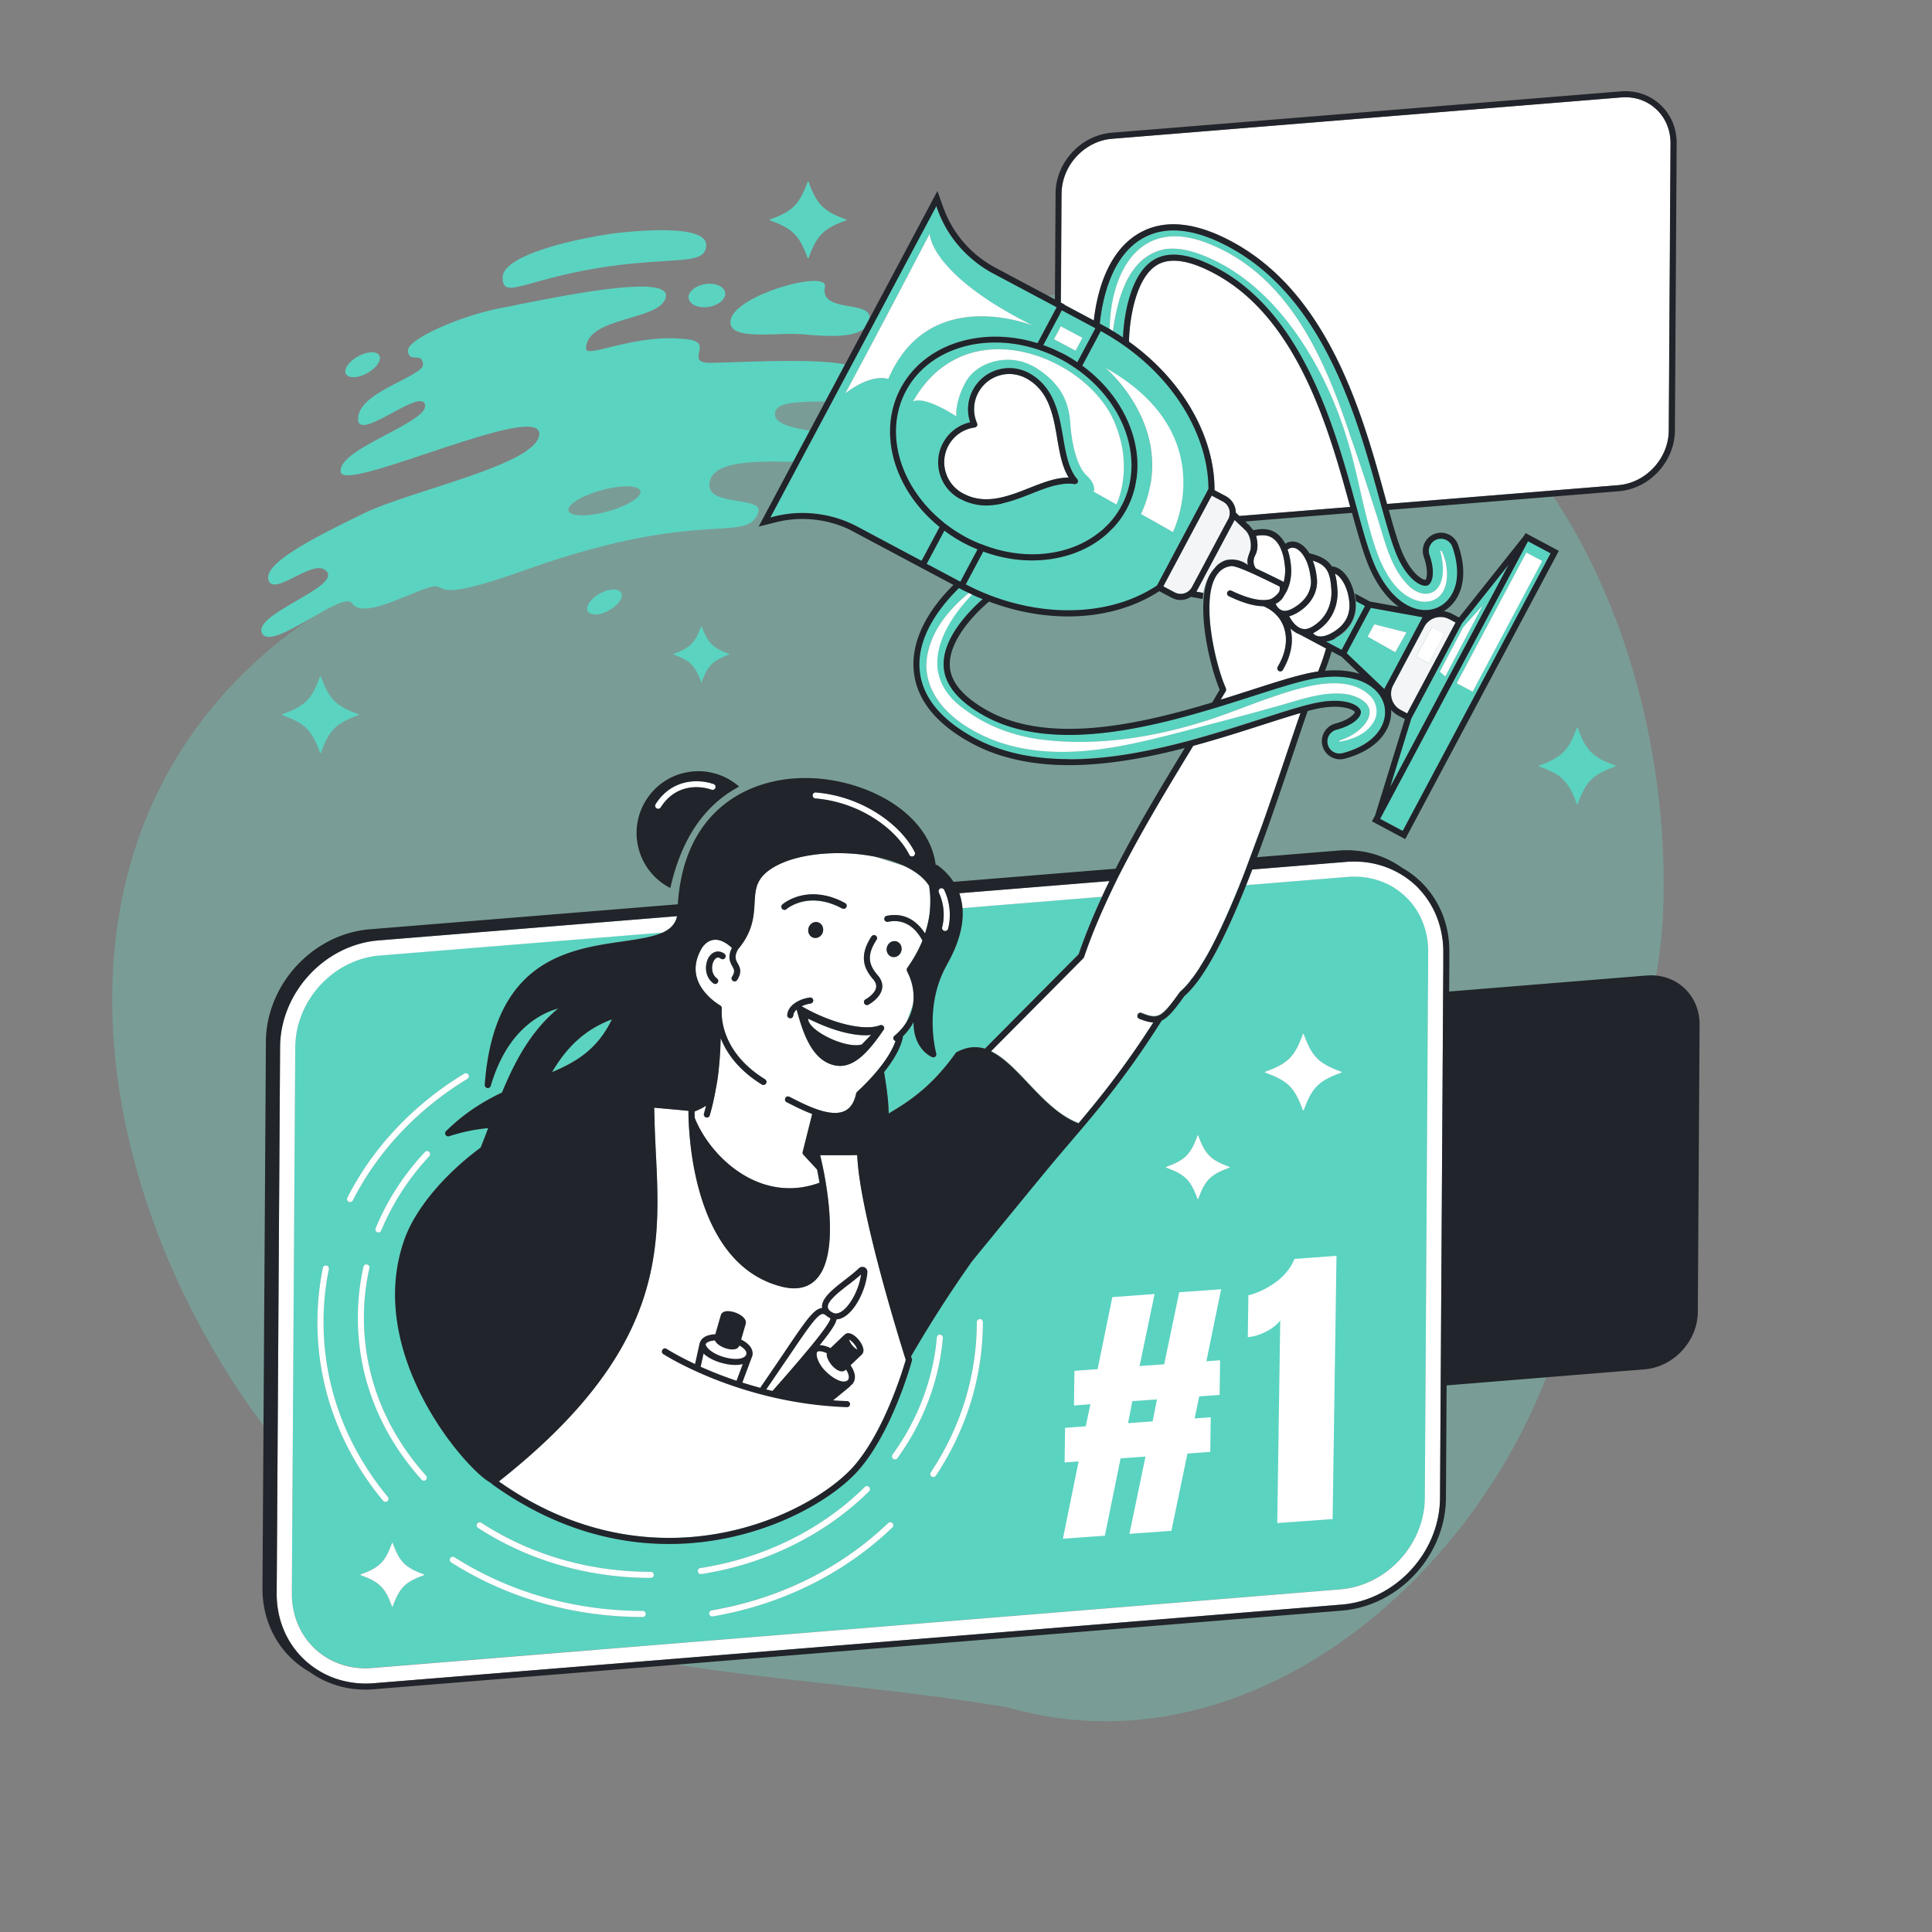
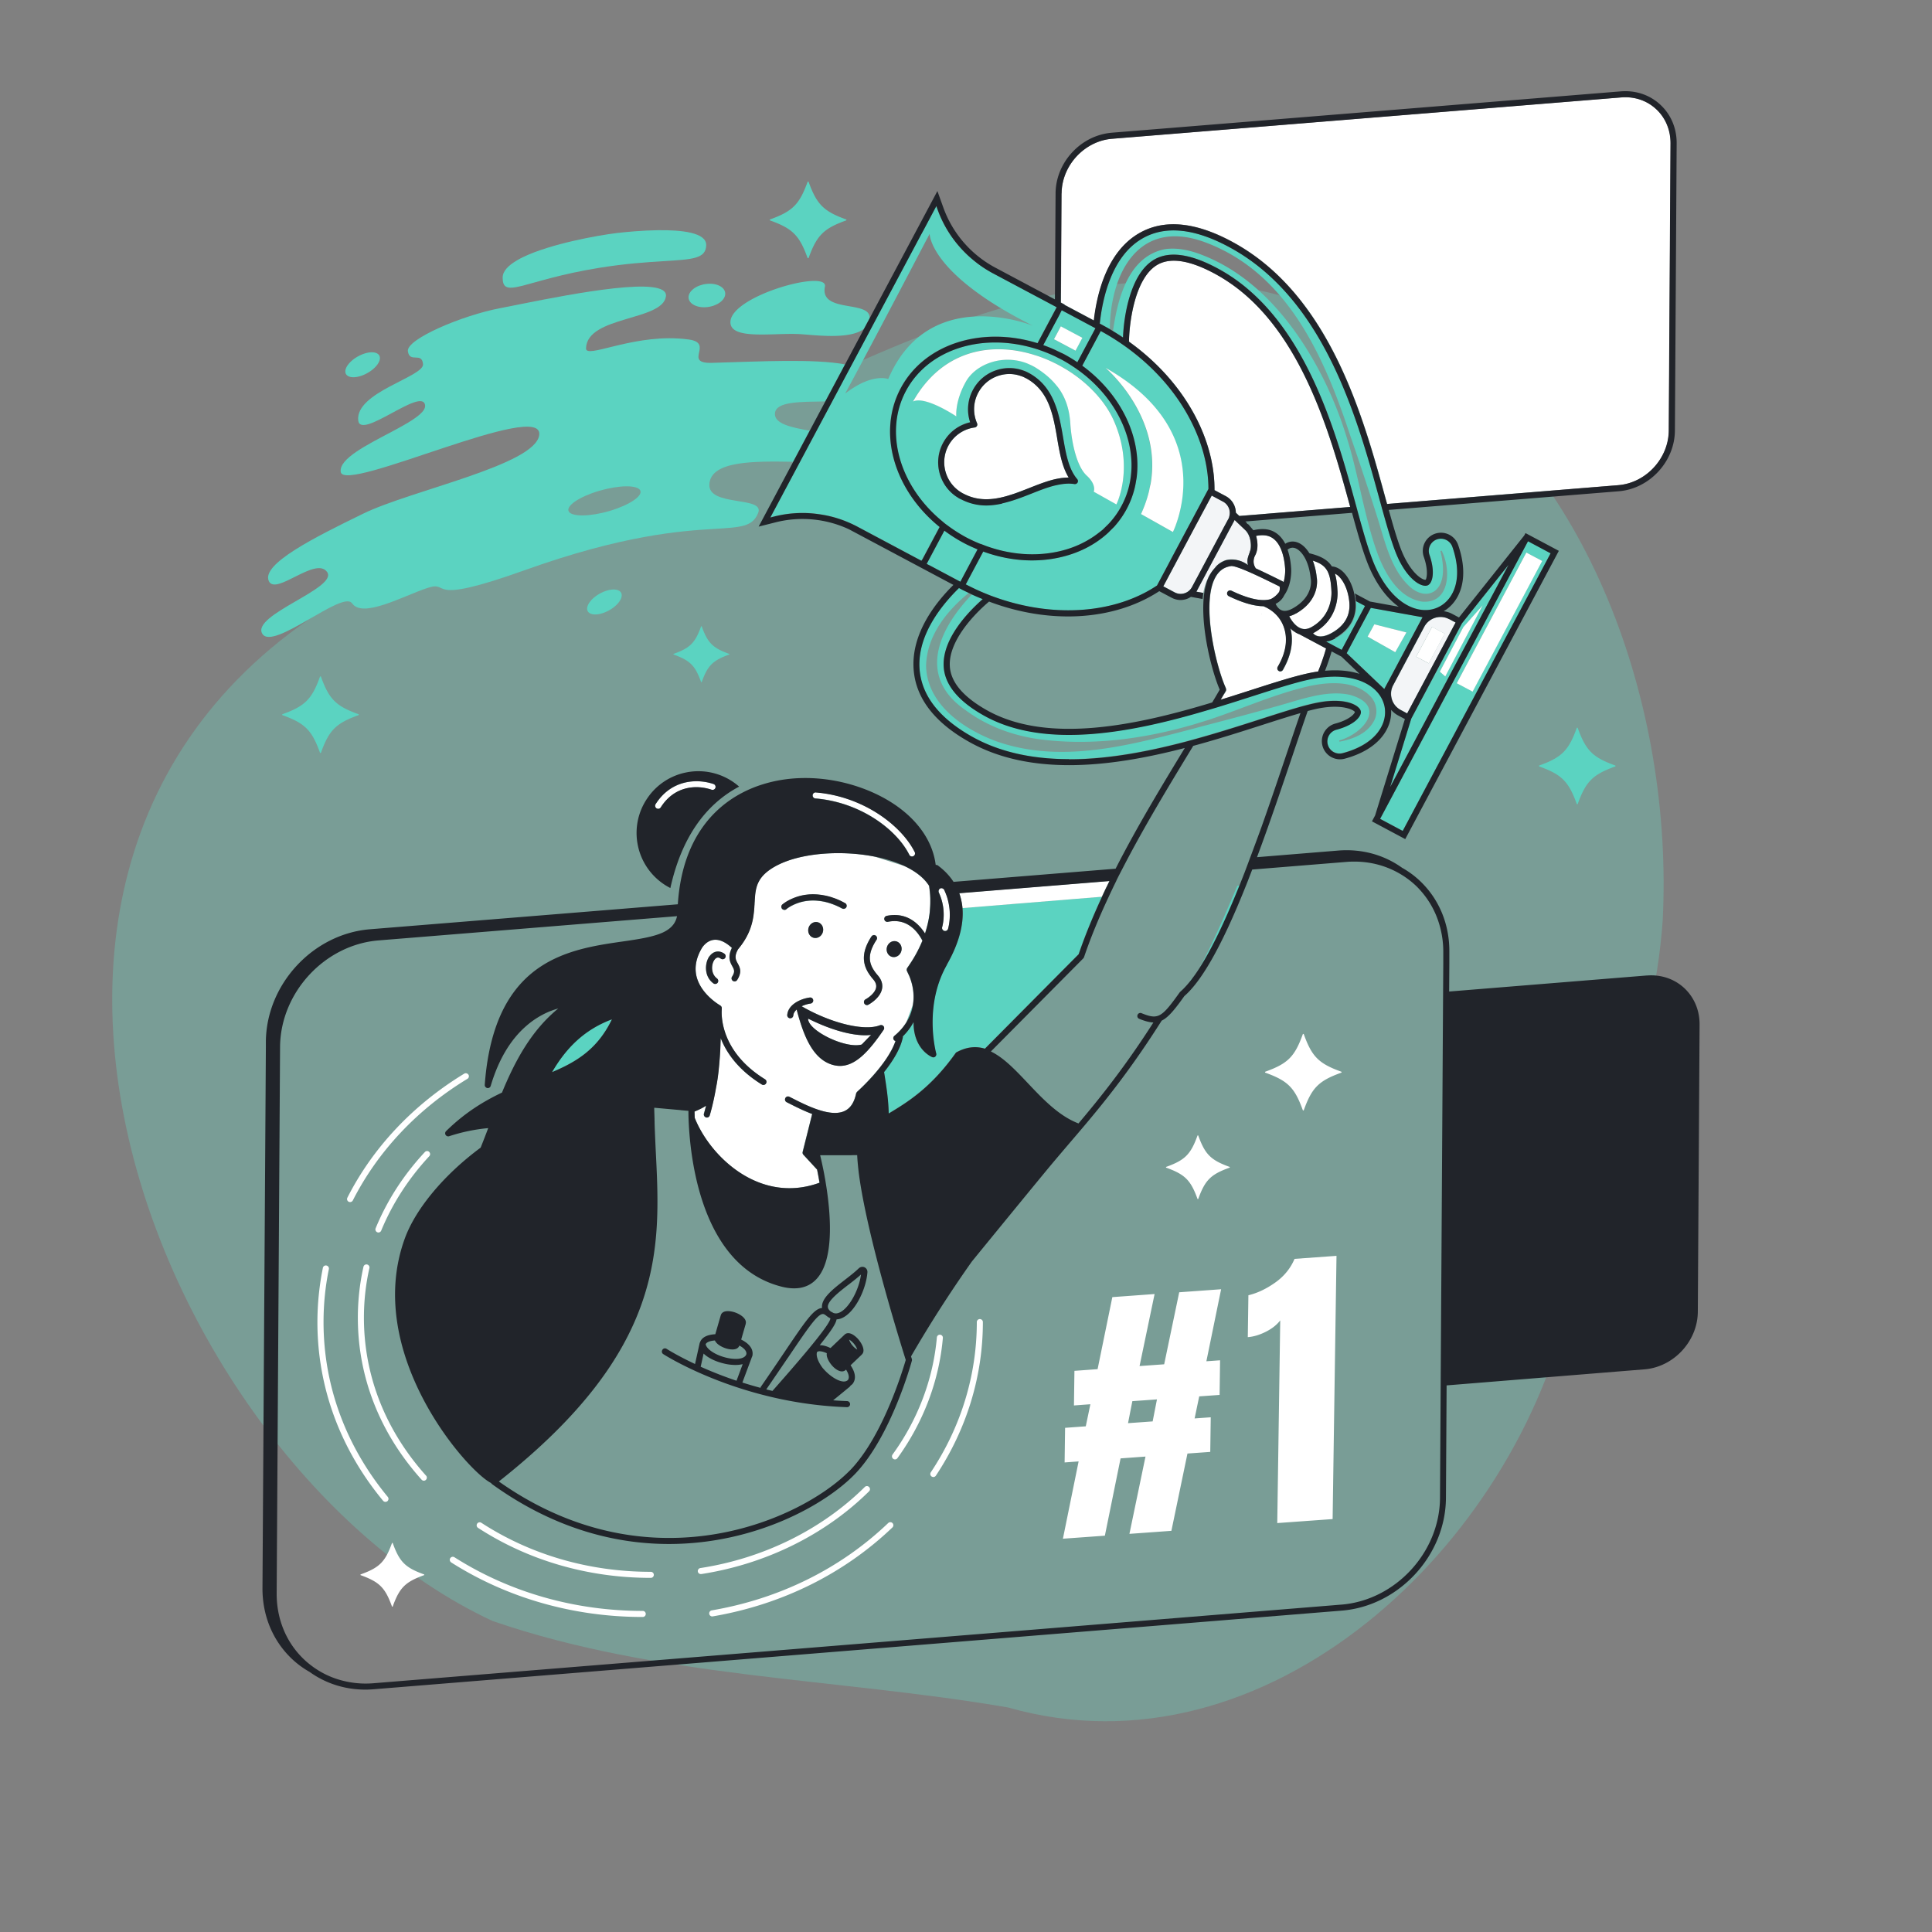
<svg xmlns="http://www.w3.org/2000/svg" width="318" height="318" fill="none">
  <rect width="100%" height="100%" fill="#808080" stroke="none" />
  <g clip-path="url(#a)">
    <path d="M232.789 59.068c-51.421-35.59-105.266 12.512-156.35 30.194-98.088 33.97-54.484 150.077 4.655 177.558 27.337 9.396 56.705 9.377 84.866 14.233 42.504 12.118 83.703-26.573 92.557-67.627 4.34-20.846 13.669-40.38 15.159-61.924 1.79-35.227-12.226-74.836-40.887-92.434z" fill="#67E0CA" fill-opacity=".3" />
-     <path d="M85.01 47.251c.3-.06.629-.13.998-.22 2.415-.608 6.377-1.935 12.545-2.933 4.411-.718 7.915-.938 10.619-1.108 4.801-.299 7.026-.389 7.066-2.644.04-2.055-3.972-2.514-8.034-2.454-2.525.04-5.08.279-6.697.468-2.944.35-10.898 1.757-15.46 3.982-.358.17-.688.35-.997.539-1.427.838-2.325 1.786-2.316 2.824 0 1.546.65 1.846 2.296 1.546h-.02zM113.334 48.977c.04 1.048 1.427 1.757 3.094 1.567 1.666-.19 2.984-1.188 2.944-2.245-.04-1.058-1.427-1.756-3.094-1.567-1.667.19-2.984 1.188-2.944 2.245z" fill="#5BD3C1" />
+     <path d="M85.01 47.251c.3-.06.629-.13.998-.22 2.415-.608 6.377-1.935 12.545-2.933 4.411-.718 7.915-.938 10.619-1.108 4.801-.299 7.026-.389 7.066-2.644.04-2.055-3.972-2.514-8.034-2.454-2.525.04-5.08.279-6.697.468-2.944.35-10.898 1.757-15.46 3.982-.358.17-.688.35-.997.539-1.427.838-2.325 1.786-2.316 2.824 0 1.546.65 1.846 2.296 1.546zM113.334 48.977c.04 1.048 1.427 1.757 3.094 1.567 1.666-.19 2.984-1.188 2.944-2.245-.04-1.058-1.427-1.756-3.094-1.567-1.667.19-2.984 1.188-2.944 2.245z" fill="#5BD3C1" />
    <path d="M57.943 99.278c1.697 2.585 8.424-1.187 12.386-2.494 4.072-1.348-.838 3.113 16.008-2.924 16.228-5.817 25.689-6.466 31.238-6.805 4.372-.27 6.308-.35 7.216-2.625 1.128-2.824-8.214-.978-8.034-4.69.19-3.931 7.365-3.841 13.783-3.732l2.724-5.119c-3.054-.538-5.868-1.147-5.708-2.873.179-1.976 4.271-1.866 8.273-1.946l3.254-6.097c-5.08-.938-13.663-.489-21.877-.25-4.9.14.429-3.242-3.822-3.841-.599-.09-1.198-.14-1.787-.17-8.044-.459-15.19 3.373-15.14 1.617.16-5.359 12.635-4.48 13.154-8.562.439-3.462-15.16-.459-23.613 1.227-.35.07-.679.14-.998.2-1.078.22-2.006.4-2.715.539-6.098 1.147-15.45 5.079-15.15 7.085.3 2.015 2.306.03 2.495 2.115.19 2.086-11.168 4.61-10.669 9.27.36 3.303 10.44-5.518 10.999-2.564.19.978-1.328 2.095-3.424 3.293-.668.389-1.397.778-2.145 1.177-4.003 2.125-8.643 4.42-8.304 6.576.559 3.602 33.524-12.094 32.665-6.057-.708 4.94-21.048 9.05-28.982 12.922-7.985 3.892-16.807 8.302-15.52 11.096 1.138 2.465 7.725-4.141 9.591-1.497 1.867 2.645-12.525 7.055-10.669 10.158 1.737 2.904 13.284-7.264 14.771-4.999v-.03zm40.64-18.48c3.254-.958 6.288-1.008 6.787-.1.499.908-1.727 2.415-4.971 3.383-3.243.968-6.287 1.008-6.786.1-.5-.908 1.726-2.415 4.97-3.383z" fill="#5BD3C1" />
    <path d="M131.458 54.985c2.256.1 8.394 1.018 10.749-.868l.928-1.736c.19-3.054-8.243-.759-7.355-5.209.569-2.874-15.22 1.427-15.549 5.718-.24 3.123 6.846 1.896 11.237 2.095h-.01zM60.15 61.57c1.546-.748 2.594-2.045 2.345-2.893-.26-.848-1.727-.928-3.274-.17-1.547.749-2.595 2.046-2.345 2.894.26.848 1.726.928 3.273.17zM99.022 97.552c-1.547.749-2.595 2.046-2.346 2.894.26.848 1.727.928 3.274.17 1.547-.749 2.595-2.046 2.345-2.894-.249-.848-1.726-.928-3.273-.17zM150.26 165.386c-.319.879-.678 1.856-1.068 2.844a7.873 7.873 0 0 0 1.068-2.844zM196.289 160.945c-.1.1-.189.19-.269.25l-.19.349c.15-.19.309-.389.459-.599zM197.288 159.5c.18-.279.369-.569.549-.868 2.066-3.373 4.152-7.923 6.148-12.872l-.32.029c-2.275 5.419-4.371 10.089-5.878 12.843-.17.309-.339.598-.489.868h-.01z" fill="#5BD3C1" />
-     <path d="M222.946 144.272c-.369 0-.738.02-1.107.05l-16.727 1.357c-1.976 4.939-4.032 9.489-6.098 12.962-1.358 2.275-2.715 4.101-4.062 5.268-.958 1.347-1.707 2.325-2.395 3.024-.46.469-.899.808-1.338 1.018-4.89 7.713-9.032 12.912-12.725 17.292-.828.978-1.626 1.916-2.415 2.834a206.12 206.12 0 0 0-3.643 4.311 8106.9 8106.9 0 0 0-12.465 15.217 209.043 209.043 0 0 0-10.01 15.616c.08.25.13.41.14.43.03.089.03.189 0 .279-.14.499-3.434 12.383-9.252 18.53-4.851 5.129-16.497 11.635-30.729 11.635-9.023 0-19.093-2.614-29.133-9.859a.522.522 0 0 1-.15-.179.299.299 0 0 1-.08-.04c-4.131-2.186-20.938-21.524-14.111-40.224 1.746-4.789 6.337-10.397 12.475-14.937.43-1.048.838-2.126 1.248-3.214a29.08 29.08 0 0 0-6.438 1.338c-.05.02-.1.02-.15.02a.52.52 0 0 1-.429-.24.5.5 0 0 1 .08-.619c3.084-3.023 6.208-4.929 9.202-6.346 2.116-5.129 4.77-10.168 9.272-13.85-.37.11-.749.229-1.118.369-.28.11-.559.22-.838.349a13.893 13.893 0 0 0-3.354 2.196c-2.585 2.245-4.54 5.528-5.818 9.838a.5.5 0 0 1-.978-.179c.26-3.632.868-6.666 1.726-9.23 2.236-6.656 6.228-10.029 10.6-11.895 3.462-1.466 7.155-2.005 10.419-2.474 2.804-.399 5.02-.769 6.557-1.467l-16.957 1.377-29.631 2.405c-7.515.608-13.673 7.174-13.903 14.718 0 .12-.02.229-.02.349l-.559 89.876c-.02 3.433 1.228 6.586 3.504 8.881 2.245 2.255 5.309 3.503 8.622 3.503.37 0 .739-.02 1.108-.05l159.335-12.942c7.635-.619 13.883-7.384 13.923-15.068l.109-18.23.4-64.821.029-4.839v-1.976c.03-3.433-1.207-6.586-3.493-8.881-2.245-2.255-5.309-3.502-8.623-3.502v.02zm-152.278 46.02c-3.424 3.673-6.088 7.794-7.915 12.254a.507.507 0 0 1-.459.309c-.06 0-.13-.01-.19-.04a.487.487 0 0 1-.269-.648c1.876-4.56 4.611-8.791 8.104-12.553.19-.2.51-.21.709-.03.2.19.21.499.03.708h-.01zm-13.484 6.846c4.192-8.263 10.849-15.327 19.232-20.416.24-.14.54-.07.689.169.14.24.07.539-.17.689-8.233 4.999-14.75 11.924-18.862 20.017a.502.502 0 0 1-.45.269c-.08 0-.15-.02-.23-.05a.498.498 0 0 1-.219-.668l.01-.01zm-4.032 11.545c.05-.27.31-.449.59-.389.269.06.448.319.388.588a44.046 44.046 0 0 0-.878 8.722c0 10.457 3.663 20.406 10.58 28.778.179.209.149.528-.07.698-.09.08-.21.11-.32.11-.14 0-.29-.06-.39-.18-7.065-8.551-10.808-18.719-10.808-29.406 0-2.994.3-5.998.898-8.921h.01zm16.627 50.591c-3.073 1.107-4.022 2.055-5.13 5.129-.02.07-.12.07-.14 0-1.107-3.074-2.055-4.022-5.129-5.129-.07-.02-.07-.12 0-.14 3.074-1.108 4.022-2.056 5.13-5.129.02-.07.12-.07.14 0 1.107 3.073 2.055 4.021 5.13 5.129.07.02.07.12 0 .14zm.32-15.686a.48.48 0 0 1-.33.129c-.14 0-.269-.06-.369-.169-6.856-7.644-10.49-16.864-10.49-26.673 0-2.834.31-5.658.93-8.402a.502.502 0 0 1 .977.22 37.516 37.516 0 0 0-.908 8.182c0 9.55 3.533 18.54 10.23 26.004.18.21.17.519-.04.709zm35.699 22.561c-11.377 0-22.296-3.113-31.557-9.001a.5.5 0 0 1 .539-.838c9.102 5.788 19.83 8.851 31.018 8.851.28 0 .499.22.499.499a.494.494 0 0 1-.499.499v-.01zm1.328-6.446c-10.32 0-20.17-2.854-28.464-8.252a.5.5 0 0 1-.15-.689.501.501 0 0 1 .689-.15c8.134 5.299 17.795 8.093 27.925 8.093.279 0 .499.219.499.499 0 .279-.22.499-.499.499zm8.233-.629a.494.494 0 0 1-.489-.419.505.505 0 0 1 .419-.569c10.39-1.606 19.991-6.336 27.057-13.341.2-.19.509-.19.709 0 .199.19.189.509 0 .709-7.216 7.154-17.017 11.984-27.616 13.62h-.08zm31.538-7.683c-7.974 7.623-18.204 12.692-29.572 14.638h-.079a.491.491 0 0 1-.489-.419.505.505 0 0 1 .409-.579c11.168-1.916 21.218-6.885 29.052-14.379a.505.505 0 0 1 .709.02c.189.2.179.519-.02.709l-.01.01zm.419-11.186c-.1 0-.2-.03-.289-.1a.503.503 0 0 1-.11-.698c4.182-5.778 6.697-12.444 7.295-19.279a.495.495 0 0 1 .539-.449c.27.02.479.27.449.539-.608 7.015-3.193 13.86-7.475 19.777-.1.14-.249.21-.409.21zm6.717 2.684c-.1.15-.26.22-.419.22-.1 0-.19-.03-.28-.08a.499.499 0 0 1-.14-.689c4.951-7.454 7.575-16.005 7.575-24.726 0-.28.22-.499.499-.499.28 0 .5.219.5.499 0 8.92-2.675 17.671-7.745 25.285l.01-.01zm48.334-50.701c-3.074 1.108-4.022 2.056-5.13 5.129-.02.07-.119.07-.139 0-1.108-3.073-2.056-4.021-5.13-5.129-.07-.02-.07-.119 0-.139 3.074-1.108 4.022-2.056 5.13-5.129.02-.07.119-.07.139 0 1.108 3.073 2.056 4.021 5.13 5.129.07.02.07.119 0 .139zm18.394-15.636c-3.693 1.327-4.831 2.465-6.158 6.157a.09.09 0 0 1-.17 0c-1.327-3.692-2.465-4.83-6.158-6.157a.09.09 0 0 1 0-.17c3.693-1.327 4.831-2.464 6.158-6.156a.09.09 0 0 1 .17 0c1.327 3.692 2.465 4.829 6.158 6.156.08.03.08.14 0 .17z" fill="#5BD3C1" />
    <path d="M152.596 152.554c.239-.928.399-1.816.479-2.644h-.17l-.309 2.644zM100.719 167.761c-4.661 1.737-7.605 4.83-9.85 8.692 4.031-1.687 7.494-3.792 9.85-8.692zM148.584 170.735c-.399 1.936-1.707 3.992-3.084 5.708l.08.509c.289 1.816.639 4.041.678 6.306 3.084-1.846 6.997-4.25 11.079-10.028 1.736-.968 3.293-1.078 4.76-.639l13.853-13.96 1.577-1.586c1.078-3.153 2.385-6.317 3.832-9.44l-22.935 1.866c.22 2.714-.608 5.808-2.505 9.17-.03.05-.05.1-.079.15-3.913 6.835-1.787 14.529-1.767 14.609a.506.506 0 0 1-.479.638c-.06 0-.13-.01-.19-.04-.149-.06-3.084-1.317-3.064-5.767a9.856 9.856 0 0 1-1.766 2.355c0 .05.01.109 0 .159l.01-.01zM219.973 120.063a1.993 1.993 0 0 0-1.427 2.435 1.998 1.998 0 0 0 2.435 1.427c5.559-1.457 7.475-4.92 6.906-7.694-.598-2.943-3.992-5.508-10.229-4.779-.18.02-.35.03-.529.06h-.04c-.19.03-.39.069-.589.099-.878.16-1.856.38-2.934.669-2.086.559-4.521 1.347-7.336 2.245-.868.28-1.776.569-2.714.868-1.078.34-2.196.689-3.344 1.038-.369.11-.728.22-1.108.329-.099.03-.209.06-.309.09-11.936 3.542-26.607 6.616-36.817.878-4.202-2.355-6.428-5.059-6.607-8.022-.29-4.63 4.172-9.161 6.417-11.136-.579-.24-1.168-.48-1.746-.749-5.45 5.658-9.142 13.541-1.058 19.079 3.403 2.525 7.455 4.071 11.717 4.72 8.612 1.227 17.625.04 25.978-2.425.29-.08.579-.18.858-.269.08-.02.16-.05.24-.07.399-.12.798-.24 1.198-.369 2.115-.699 4.211-1.487 6.297-2.266 1.777-.658 3.543-1.317 5.35-1.905a56.386 56.386 0 0 1 5.02-1.417c.089-.02.189-.04.279-.05.25-.05.509-.1.769-.14.149-.02.289-.05.439-.07 3.014-.429 6.477-.279 8.633 2.146.858.997 1.087 2.554.499 3.742-1.108 2.225-3.513 3.123-5.749 3.552l-.05-.19c4.182-1.227 7.835-5.827 1.747-7.524-1.996-.429-4.042-.209-6.108.25l-.14.03c-.339.08-.689.16-1.028.249-1.737.449-3.483 1.018-5.23 1.487-3.732 1.058-7.515 2.046-11.287 3.034-.39.099-.779.199-1.158.309l-.22.06-.179.05c-10.679 2.784-22.226 6.047-33.085 2.085-5.289-2.015-11.178-6.077-11.307-12.343.139-4.93 3.343-8.971 7.046-12.004-.34-.16-.679-.33-1.018-.5l-.619-.309c-2.864 2.794-6.837 7.714-6.497 13.202.269 4.41 3.173 8.202 8.643 11.266 4.78 2.684 10.279 3.702 15.978 3.702 6.597 0 13.453-1.367 19.781-3.064.08-.02.17-.04.249-.07.39-.099.769-.209 1.148-.319 3.693-1.028 7.186-2.145 10.31-3.153 2.615-.838 5.01-1.607 6.996-2.155.349-.1.679-.18 1.008-.26.05-.01.11-.03.16-.04a18.964 18.964 0 0 1 2.036-.409c3.972-.569 6.117.589 6.307 1.557.16.788-.978 2.245-4.012 3.043h.03zM181.648 53.597l1.018.57c.12-9.31 4.841-18.401 15.849-14.23 13.523 5.109 19.541 19.029 23.733 31.771.968 2.754 2.715 7.993 3.812 11.416.05.17.1.329.16.489.05.17.1.329.15.489.04.14.09.269.13.399 1.367 4.22 2.245 8.76 5.209 11.744 2.645 2.695 5.739 1.617 5.799-2.285.03-1.077-.15-2.175-.419-3.263l.189-.07c1.597 3.034 1.437 8.832-3.263 8.392-3.763-.638-5.899-4.4-7.156-7.573-.878-2.365-1.537-4.79-2.126-7.215l-.12-.489c-.04-.16-.08-.329-.119-.489-.899-3.791-1.667-7.613-2.855-11.335-1.317-4.27-3.074-8.412-5.259-12.284-4.292-7.583-10.36-14.548-18.604-17.702-1.976-.768-4.072-1.207-6.038-.918-5.938 1.188-7.754 7.913-8.543 13.471.559.34 1.118.689 1.657 1.058.14-3.502 1.198-10.487 5.1-12.802 2.565-1.527 6.257-.948 10.958 1.696 13.803 7.773 18.913 26.413 22.296 38.747.02.06.03.11.05.17.05.169.09.329.13.488.04.16.09.33.129.49 1.098 3.98 2.007 7.164 3.074 9.379 2.296 4.77 5.41 6.695 8.025 6.695.678 0 1.327-.129 1.916-.379 2.625-1.087 4.421-4.61 2.535-10.028a2 2 0 0 0-2.545-1.227 2 2 0 0 0-1.228 2.544c1.028 2.954.449 4.72-.289 5.02-.918.378-3.074-.75-4.821-4.361-.858-1.776-1.686-4.62-2.615-7.973-.049-.16-.089-.32-.139-.49-.04-.159-.09-.328-.13-.488-.08-.3-.16-.589-.25-.898-3.552-12.972-8.922-32.58-24.182-41.171-6.048-3.403-11.078-3.952-14.96-1.647-4.96 2.944-6.437 9.8-6.886 13.94l.638.34-.01.01zM219.734 105.116c-.39.199-.779.339-1.138.439-.02 0-.05.02-.07.02-.07.02-.14.03-.21.04l.24.129.908.489 1.367.729 3.783-7.105.06-.12-1.487-.788c.04.32.06.639.05.948-.09 2.674-1.827 4.39-3.503 5.229v-.01z" fill="#5BD3C1" />
    <path d="M178.146 60.184c6.387 4.67 9.801 11.824 8.952 18.41-.02.17-.06.34-.09.519a15.83 15.83 0 0 1-.279 1.387 14.924 14.924 0 0 1-1.248 3.223 14.603 14.603 0 0 1-1.986 2.864v.01c-.169.19-.349.349-.529.529l-.149.15c-.12.119-.24.249-.37.368l-.02.02c-2.195 2.036-5.02 3.473-8.293 4.141-1.397.29-2.825.43-4.262.43-2.674 0-5.389-.5-8.024-1.457l-1.327 2.494-1.108 2.076-.449.848c.469.24.938.479 1.417.698.13.06.27.12.399.19.619.28 1.228.549 1.847.788.359.14.728.27 1.087.41 9.791 3.522 19.851 2.694 26.728-1.906l1.856-3.483.229-.439.23-.439 2.884-5.408.28-.52.279-.518.409-.769.23-.438.239-.44 1.827-3.432c0-3.203-.759-6.546-2.256-9.869-2.285-5.079-6.088-9.64-10.948-13.241a35.89 35.89 0 0 0-2.655-1.796c-.12-.08-.249-.15-.369-.23-.489-.3-.988-.579-1.497-.858l-.309.579-.998 1.876-1.737 3.252.01-.02zm16.378 22.361c-.03.18-.06.35-.09.52-.03.169-.06.349-.1.508-.18.848-.379 1.577-.579 2.176-.06.18-.12.359-.18.518-.069.19-.129.37-.189.52-.2.498-.34.778-.34.778l-1.167-.659-.779-.44-.778-.438-2.525-1.417a20.073 20.073 0 0 0 1.327-3.802c.04-.17.07-.34.1-.509.04-.17.07-.34.11-.509 2.046-11.305-7.406-19.248-7.406-19.248 12.536 7.055 13.464 16.355 12.576 22.002h.02zM171.718 56.78c.629.22 1.248.47 1.866.749.17.08.33.16.499.24.17.08.33.159.499.239.18.09.37.17.549.26.769.408 1.497.857 2.196 1.326l2.555-4.8.419-.788-.359-.2-4.791-2.554-.389-.21-.04.07-.11.21-.119.23-.38.718-.509.948-1.896 3.552.01.01zm2.884-3.053 3.543 1.876-1.127 2.115-2.436-1.297-.499-.27-.499-.269-.109-.06.109-.21.509-.947.509-.948v.01zM152.576 92.722l-.04.07.389.21 4.761 2.534.389.21.549-1.048 2.276-4.28a23.362 23.362 0 0 1-2.326-1.089 26.138 26.138 0 0 1-3.134-1.995l-2.634 4.95-.24.448.01-.01z" fill="#5BD3C1" />
    <path d="m201.31 82.544-1.437-.768-.41-.22-.099.18-.589 1.098-.819 1.526-.239.44-.23.439-.109.209-.28.519-.279.519-3.184 5.977-.23.439-.239.439-.838 1.577-.599 1.127-.24.45.26.139 1.597.848a2.116 2.116 0 0 0 2.864-.868l.689-1.297.239-.44.23-.438 3.852-7.225.23-.439.239-.439.14-.26.279-.518.09-.16c.06-.12.11-.24.15-.36.299-.957-.11-2.025-1.018-2.504l-.02.01zM205.033 87.294l-.26-.24-1.158-1.097-.389-.38-.229.43-.439.818-.24.44-.229.438-3.853 7.225-.229.439-.24.439-.838 1.576 1.137.2c.08-.489.2-.958.36-1.427.05-.16.11-.32.169-.479.06-.15.14-.3.21-.459.08-.17.17-.34.269-.509.14-.24.29-.489.47-.728.139-.19.309-.38.469-.569.069-.08.129-.17.209-.25a3.379 3.379 0 0 1 1.358-.907c1.716-.61 3.463.459 3.792.678.04.02.06.04.06.04-.04-.07-.06-.16-.08-.24-.06-.21-.06-.459 0-.758a6.6 6.6 0 0 1 .279-.908c.03-.07.05-.14.08-.21.12-.299.17-.698.18-1.117 0-.2-.01-.39-.04-.589-.03-.22-.07-.439-.13-.638-.129-.4-.698-1.208-.698-1.208l.01-.01zM229.094 115.076c.24.778.759 1.406 1.477 1.786l1.048.558 7.975-14.957-1.048-.559a3.013 3.013 0 0 0-1.418-.359 3.005 3.005 0 0 0-2.674 1.606l-5.12 9.619a3.001 3.001 0 0 0-.22 2.306h-.02zm6.607-11.885 2.066 1.098-2.605 4.899-2.066-1.097 2.605-4.9z" fill="#F3F5F7" />
    <path d="m227.238 134.622-.08.14 3.723 1.985 24.342-45.691-3.723-1.986-24.262 45.542v.01zm23.983-43.686 2.614 1.387-11.457 21.504-2.615-1.387 11.458-21.504zM221.659 107.51l6.188 5.888.589-1.108 5.12-9.619.579-1.078-8.513-1.537-3.973 7.454h.01zm9.831-3.412-1.836 3.253-4.561-2.565 1.117-2.025 5.28 1.327v.01zM232.289 118.288l-3.474 11.256 19.482-36.572-7.615 9.56-.03.04-8.114 15.257-.249.469v-.01zm8.573-15.078 3.173-3.562-6.148 11.695-.898-.798 3.873-7.345v.01zM136.987 66.041l-2.685 5.03-2.645 4.959-2.345 4.4-.24.44-.229.438-2.046 3.842.629-.16a19.142 19.142 0 0 1 4.68-.579c1.018 0 2.026.09 3.024.25.579.09 1.158.21 1.727.35 1.058.269 2.096.628 3.094 1.087.389.18.778.359 1.168.569l9.311 4.959 1.238.658.099-.19.24-.448 2.625-4.93c-7.425-5.987-10.34-15.456-6.408-22.83 3.923-7.374 13.414-10.248 22.526-7.424l2.764-5.19.1-.189.14-.27.12-.229.02-.04-.28-.15-.579-.308-9.69-5.16a18.863 18.863 0 0 1-3.374-2.314c-.489-.41-.948-.849-1.397-1.308a19.18 19.18 0 0 1-4.262-6.805l-.219-.609-2.086 3.922-.24.439-.239.439-11.457 21.504-3.114 5.847h.03zm15.629-26.782c.09-.18.169-.32.229-.44.11-.209.17-.329.17-.329s0 .16.06.46c.04.17.09.399.18.658.558 1.647 2.405 4.98 8.483 9.19.229.16.449.31.688.47.24.159.489.319.739.488 1.916 1.227 4.182 2.525 6.886 3.872 0 0-17.106-7.035-23.852 8.76 0 0-.959-.388-2.695.06-.599.16-1.288.41-2.076.819-.21.11-.429.24-.649.37-.209.129-.429.269-.648.408-.33.22-.669.46-1.018.729.678-1.258 1.447-2.674 2.245-4.181 4.252-7.953 9.731-18.43 11.248-21.334h.01z" fill="#5BD3C1" />
    <path d="M155.91 86.446a25.078 25.078 0 0 0 3.133 2.006c.769.409 1.547.758 2.336 1.077.159.06.309.12.469.18.159.06.309.12.469.18 3.832 1.367 7.854 1.716 11.607.948 2.695-.56 5.06-1.667 6.986-3.204.19-.15.389-.299.579-.459.18-.16.339-.329.499-.489.23-.219.459-.439.669-.678a13.387 13.387 0 0 0 1.926-2.754 13.516 13.516 0 0 0 1.207-3.143c1.657-6.606-1.576-14.19-8.133-19.04-.13-.1-.27-.189-.41-.289-.139-.1-.269-.2-.409-.289a22.841 22.841 0 0 0-2.196-1.337.337.337 0 0 0-.089-.04c-.17-.09-.33-.16-.499-.25-.17-.08-.33-.17-.499-.249a24.205 24.205 0 0 0-2.326-.948 8.821 8.821 0 0 0-.479-.17c-.159-.05-.319-.1-.489-.15-2.166-.648-4.341-.977-6.457-.977-6.288 0-11.966 2.814-14.721 7.983-3.673 6.895-.948 15.766 6.008 21.463l.389.33c.13.1.27.2.4.299h.03zM150.261 66.1c4.71-8.362 12.565-9.859 19.531-7.833.16.05.319.1.489.15l.489.15a25.622 25.622 0 0 1 3.304 1.416c.169.09.329.18.499.27.628.349 1.237.708 1.816 1.107.14.09.27.2.409.29.14.09.28.19.409.289 2.705 2.005 4.881 4.51 6.068 7.164 3.533 7.863.479 13.9.479 13.9-2.085-1.177-3.732-2.095-3.732-2.095s.519-1.128-1.148-2.644c-1.657-1.517-2.495-5.439-2.705-8.592-.089-1.357-.339-2.724-.928-4.061-.08-.19-.169-.37-.269-.559-.09-.17-.19-.34-.29-.519l-.149-.24c-.15-.229-.32-.468-.499-.698-.15-.2-.32-.399-.499-.588-.759-.849-1.717-1.667-2.954-2.445-.23-.14-.46-.27-.689-.39-.15-.08-.3-.139-.449-.209-.15-.07-.31-.14-.459-.2-3.992-1.506-8.374.15-10.001 3.034-1.846 3.283-1.576 5.718-1.576 5.718s-5.12-3.463-7.146-2.435v.02zm5.02 6.666a6.728 6.728 0 0 1 4.391-3.283 6.748 6.748 0 0 1 .529-5.459 6.77 6.77 0 0 1 4.092-3.213 6.749 6.749 0 0 1 4.072.13c.16.06.319.11.469.18.15.07.299.14.449.22.06.03.12.049.17.089 2.076 1.167 3.293 2.854 4.072 4.75.04.1.08.21.119.309.08.21.16.42.23.629.05.14.1.28.14.429.02.08.05.16.07.24.159.548.299 1.107.419 1.666.179.848.329 1.696.469 2.514.459 2.684.898 5.209 2.325 6.875.14.16.16.39.06.57-.1.179-.309.279-.519.249-.768-.13-1.557-.08-2.375.06-.16.03-.329.06-.489.1-.17.04-.33.07-.499.11-1.198.318-2.445.807-3.723 1.306-1.128.45-2.315.908-3.523 1.267l-.659.18c-.219.06-.429.11-.648.16-.859.19-1.727.31-2.615.31-1.367 0-2.745-.3-4.122-1.009-.11-.05-.21-.09-.319-.15-.04-.02-.08-.05-.13-.08-.14-.089-.289-.169-.419-.269-2.845-1.975-3.773-5.827-2.046-8.9l.01.02zM265.852 125.992c-3.693-1.327-4.831-2.465-6.158-6.157a.09.09 0 0 0-.17 0c-1.327 3.692-2.465 4.83-6.157 6.157a.09.09 0 0 0 0 .169c3.692 1.328 4.83 2.465 6.157 6.157.03.08.14.08.17 0 1.327-3.692 2.465-4.829 6.158-6.157a.09.09 0 0 0 0-.169zM132.935 42.441c.03.08.14.08.17 0 1.327-3.692 2.465-4.83 6.157-6.156a.09.09 0 0 0 0-.17c-3.543-1.277-4.74-2.385-6.008-5.748-.05-.14-.1-.269-.159-.419a.09.09 0 0 0-.17 0c-.06.17-.12.33-.19.5-1.257 3.292-2.455 4.4-5.978 5.667a.09.09 0 0 0 0 .17c3.693 1.327 4.831 2.464 6.158 6.156h.02zM52.664 123.877c.03.08.14.08.17 0 1.327-3.692 2.465-4.83 6.157-6.157a.09.09 0 0 0 0-.17c-3.692-1.327-4.83-2.464-6.157-6.156a.09.09 0 0 0-.17 0c-1.327 3.692-2.465 4.829-6.158 6.156a.09.09 0 0 0 0 .17c3.693 1.327 4.83 2.465 6.158 6.157zM115.51 103.121a.063.063 0 0 0-.12 0c-.968 2.694-1.807 3.532-4.501 4.5-.06.02-.06.1 0 .12 2.694.968 3.533 1.806 4.501 4.5.02.06.1.06.12 0 .968-2.694 1.806-3.532 4.501-4.5.06-.02.06-.1 0-.12-2.695-.968-3.533-1.806-4.501-4.5z" fill="#5BD3C1" />
    <path d="M117.476 154.69c-1.208.149-1.877 1.227-1.946 1.347-.979 1.656-1.258 3.273-.849 4.809.789 2.914 3.853 4.63 3.883 4.65.02 0 .02.03.029.04l.06.03c.03.03.04.06.06.09.02.03.04.05.05.07.03.07.04.14.04.209V166.115c-.09.978-.239 6.985 7.106 11.525a.5.5 0 0 1 .16.689.508.508 0 0 1-.689.169c-3.922-2.424-5.838-5.258-6.767-7.633 0 .169-.01.339-.02.509 0 .149-.009.299-.019.449 0 .219-.01.429-.02.648-.04.868-.1 1.707-.17 2.505 0 .11-.02.229-.03.339l-.09.928a30.14 30.14 0 0 1-.419 2.764c-.399 2.275-.838 3.892-1.038 4.57a.491.491 0 0 1-.479.36c-.05 0-.09 0-.14-.02a.505.505 0 0 1-.339-.619c.08-.279.21-.718.349-1.307-.499.329-1.157.658-1.906.968 0 .259.01.608.03 1.027 2.535 6.387 10.719 14.28 20.549 10.687a57.58 57.58 0 0 0-.399-2.165l-2.255-2.445a.512.512 0 0 1-.12-.459l1.567-6.246c-1.437-.539-2.845-1.247-3.992-1.836l-.22-.11a.499.499 0 0 1 .449-.888l.22.11c2.615 1.327 6.557 3.343 8.892 2.225.958-.459 1.577-1.407 1.886-2.894 0-.01.01-.02.02-.03.02-.08.07-.149.13-.209 0 0 0-.02.02-.03.05-.05 4.99-4.431 6.308-8.352a.543.543 0 0 1-.25-.15.5.5 0 0 1 .07-.698 9.003 9.003 0 0 0 1.976-2.236c.389-.987.749-1.965 1.068-2.843.259-1.567.06-3.233-.639-4.88-.06-.11-.11-.219-.15-.309-.059-.12-.109-.25-.179-.379-.01-.02-.01-.04-.02-.06-.01-.04-.03-.07-.03-.11v-.09c0-.03 0-.07.01-.1s.03-.06.04-.089c.01-.02.02-.05.03-.07a13.5 13.5 0 0 0 .449-.659 21.043 21.043 0 0 0 2.056-3.842c-.799-1.546-2.525-3.752-5.689-3.103a.5.5 0 0 1-.2-.978c3.264-.668 5.24 1.218 6.318 2.904.12-.359.22-.719.309-1.068 0 0 .479-1.656.479-2.644.05-.529.08-1.028.08-1.507v-.529c0-.159-.01-.319-.02-.469 0-.169-.02-.339-.04-.499-.01-.149-.03-.299-.05-.449v-.05l-.059-.449c0-.059-.02-.129-.03-.189-.06-.1-.13-.2-.2-.29-.868-1.207-2.226-2.195-3.882-2.973l-4.861-1.537c-5.439-1.077-11.896-.638-15.878 1.337-.16.08-.33.16-.479.25-2.835 1.576-3.234 3.233-3.374 5.238l-.03.499c0 .09-.01.18-.02.27 0 .06 0 .12-.01.179v.05c0 .15-.02.3-.029.459-.01.17-.03.34-.04.499-.03.33-.07.669-.12 1.008a9.782 9.782 0 0 1-.34 1.527c-.369 1.217-1.008 2.524-2.185 3.931-.669 1.198-.399 1.717-.07 2.305.349.639.778 1.427-.08 2.754-.1.15-.259.23-.419.23a.5.5 0 0 1-.419-.768c.539-.829.349-1.178.04-1.737-.35-.638-.799-1.496-.06-3.013-1.078-.988-2.086-1.437-3.004-1.317l.03-.01zm28.523 1.187c.21-.698.899-1.108 1.547-.918.649.19.998.918.799 1.617-.21.698-.899 1.107-1.547.918-.649-.19-.998-.918-.799-1.617zm-.559 13.621c-2.425 3.562-4.63 5.947-7.185 5.947-.4 0-.809-.06-1.228-.18-3.333-.968-4.81-4.939-5.908-9.1-.3.279-.519.599-.549.978a.5.5 0 0 1-.499.459h-.04a.503.503 0 0 1-.459-.539c.149-1.786 2.305-2.694 3.712-2.874.28-.03.519.16.559.429a.509.509 0 0 1-.429.559 4.91 4.91 0 0 0-1.477.449c4.831 2.804 10.36 4.141 12.895 3.123a.512.512 0 0 1 .578.15c.14.17.15.409.02.589l.01.01zm-12.345-16.764c.209-.699.898-1.108 1.547-.918.648.189.998.918.798 1.616-.209.699-.898 1.108-1.547.918-.648-.189-.998-.918-.798-1.616zm10.359 1.387a.49.49 0 0 1 .689-.14c.229.16.299.459.14.689-1.088 1.666-1.298 2.893-.958 3.971.209.669.618 1.277 1.157 1.896.609.699.849 1.447.699 2.205-.3 1.577-2.176 2.585-2.256 2.625a.46.46 0 0 1-.229.06c-.18 0-.349-.1-.439-.27a.5.5 0 0 1 .209-.678c.429-.23 1.567-1.008 1.737-1.926.08-.449-.07-.898-.479-1.367-.629-.719-1.198-1.547-1.427-2.555-.28-1.207-.06-2.664 1.147-4.52l.01.01zm-14.681-5.229h.01c.05-.04.22-.179.519-.379.07-.04.14-.09.22-.14.03-.02.06-.04.09-.05a8.648 8.648 0 0 1 1.167-.548c1.168-.449 2.795-.759 4.791-.39.439.08.888.19 1.367.34.03.01.07.03.1.04.319.109.639.229.978.369.289.12.579.269.878.429.07.04.14.07.21.11a.506.506 0 0 1 .2.678c-.05.1-.14.16-.23.21-.11.05-.22.06-.339.03-.04 0-.07-.01-.11-.03a11.79 11.79 0 0 0-1.827-.809 9.158 9.158 0 0 0-1.467-.379c-1.746-.309-3.153-.04-4.161.34a7.59 7.59 0 0 0-1.238.598c-.2.12-.339.23-.419.29-.04.03-.07.06-.08.069-.09.08-.21.12-.329.12a.52.52 0 0 1-.38-.169.551.551 0 0 1-.099-.2c-.05-.18 0-.379.149-.499v-.03zm-9.441 8.791a.504.504 0 0 1-.699.11c-.149-.11-.598-.429-1.048.18-.538.728-.638 2.295.42 3.083.219.16.269.479.099.698a.503.503 0 0 1-.399.2c-.1 0-.209-.03-.299-.1-1.567-1.157-1.427-3.382-.639-4.47.629-.858 1.577-1.018 2.435-.409.22.159.28.469.11.698l.02.01z" fill="#fff" />
-     <path d="M139.612 242.279c.169-.169.349-.339.499-.499.349-.369.698-.768 1.028-1.187 3.623-4.51 6.158-11.266 7.305-14.718.34-1.028.559-1.777.649-2.066-.619-1.956-6.228-19.797-7.675-30.344-.02-.18-.05-.35-.07-.519l-.06-.549a36.058 36.058 0 0 1-.189-2.295h-6.098c.11.459.259 1.117.429 1.916.06.289.12.608.19.938.059.289.109.598.169.918.02.129.05.259.07.389.08.439.15.908.22 1.387.758 5.129 1.117 12.024-1.787 14.958-1.357 1.367-3.253 1.746-5.649 1.137-11.726-2.973-14.491-17.382-15.13-24.876a58.31 58.31 0 0 1-.189-3.553v-.499h-.04l-1.238-.119-1.138-.1-3.223-.289c0 .528.03 1.057.04 1.586 0 .17 0 .339.01.509 0 .17 0 .349.01.519.05 1.507.12 3.013.189 4.49.809 16.096 1.657 32.73-25.828 54.413a60.465 60.465 0 0 0 2.355 1.577c23.843 15.107 47.196 4.709 55.141-3.114l.01-.01zM220.452 121.9l.05.189c2.236-.419 4.641-1.327 5.749-3.552.589-1.177.359-2.744-.499-3.742-2.156-2.415-5.609-2.574-8.633-2.145-.15.02-.29.04-.439.07-.26.04-.519.089-.769.139-.09.02-.189.04-.279.05a50.446 50.446 0 0 0-5.02 1.417 131.019 131.019 0 0 0-5.35 1.906c-2.086.778-4.181 1.567-6.297 2.265-.399.13-.799.25-1.198.369-.08.02-.16.05-.239.07-.29.09-.569.18-.859.27-8.353 2.454-17.365 3.652-25.978 2.424-4.252-.658-8.314-2.195-11.717-4.719-8.084-5.548-4.391-13.421 1.058-19.08-.17-.08-.349-.169-.519-.259-3.703 3.034-6.916 7.075-7.046 12.004.13 6.267 6.018 10.328 11.307 12.344 10.859 3.961 22.406.698 33.085-2.086l.18-.05c.069-.02.149-.04.219-.059.389-.1.779-.2 1.158-.31a543.32 543.32 0 0 0 11.288-3.033c1.746-.469 3.493-1.038 5.229-1.487.34-.09.689-.17 1.028-.25.05-.01.09-.02.14-.029 2.066-.459 4.112-.669 6.108-.25 6.088 1.696 2.435 6.287-1.747 7.524l-.01.01zM231.7 96.236c-2.954-2.974-3.832-7.524-5.209-11.735-.04-.13-.08-.26-.13-.399-.05-.16-.1-.32-.15-.489-.05-.16-.1-.32-.16-.489-1.097-3.422-2.834-8.651-3.812-11.415-4.202-12.743-10.22-26.663-23.733-31.772-11.008-4.17-15.719 4.93-15.849 14.23.18.1.35.21.519.319.789-5.558 2.605-12.293 8.543-13.47 1.966-.29 4.062.149 6.038.917 8.244 3.153 14.312 10.118 18.604 17.702 2.185 3.872 3.942 8.013 5.259 12.283 1.188 3.722 1.956 7.544 2.854 11.336l.12.489.12.489c.589 2.435 1.248 4.85 2.126 7.214 1.257 3.163 3.383 6.935 7.156 7.574 4.71.43 4.86-5.358 3.263-8.392l-.189.07c.269 1.078.449 2.185.419 3.263-.06 3.901-3.154 4.98-5.799 2.285l.01-.01zM140.79 63.624c.219-.13.439-.259.648-.369a9.947 9.947 0 0 1 2.076-.818c1.737-.449 2.695-.06 2.695-.06 6.746-15.786 23.853-8.76 23.853-8.76-2.705-1.348-4.971-2.645-6.887-3.873-.259-.16-.499-.329-.738-.489-.24-.16-.469-.309-.689-.469-6.078-4.21-7.934-7.543-8.483-9.19-.09-.27-.15-.489-.18-.668-.06-.3-.06-.46-.06-.46s-.06.12-.169.33c-.06.12-.14.26-.23.44-1.517 2.903-6.996 13.38-11.248 21.333-.808 1.507-1.567 2.924-2.245 4.181.349-.28.688-.509 1.018-.728.219-.15.439-.29.649-.42l-.01.02z" fill="#fff" />
    <path d="M150.261 66.1c2.016-1.027 7.146 2.436 7.146 2.436s-.27-2.435 1.576-5.718c1.627-2.894 6.019-4.54 10.001-3.033.149.06.309.13.459.199.15.07.299.13.449.21.229.12.469.24.689.389 1.237.778 2.195 1.596 2.954 2.445.179.199.339.399.499.588a8.357 8.357 0 0 1 .648.938c.1.17.2.34.29.52.1.189.19.368.269.558.589 1.337.839 2.704.929 4.061.209 3.163 1.047 7.075 2.704 8.592 1.657 1.516 1.148 2.644 1.148 2.644s1.647.928 3.733 2.095c0 0 3.053-6.047-.48-13.9-1.197-2.654-3.363-5.158-6.068-7.164-.129-.1-.269-.2-.409-.29-.139-.1-.269-.2-.409-.289-.589-.4-1.198-.758-1.816-1.108-.17-.09-.33-.18-.499-.269-.16-.09-.33-.17-.499-.25a22.23 22.23 0 0 0-2.805-1.167c-.16-.05-.319-.1-.489-.15-.16-.05-.319-.1-.489-.15-6.976-2.015-14.821-.518-19.531 7.834v-.02z" fill="#fff" />
    <path d="M189.343 79.791c-.03.17-.069.34-.109.51-.04.169-.06.339-.1.508a20.624 20.624 0 0 1-1.328 3.802l2.525 1.417.779.44.778.438 1.168.659s.14-.28.339-.779c.06-.15.13-.329.19-.519.06-.16.12-.329.18-.518.199-.6.399-1.328.579-2.176.029-.17.069-.339.099-.509.03-.17.06-.339.09-.518.888-5.648-.04-14.958-12.575-22.003 0 0 9.461 7.943 7.405 19.248h-.02zM174.094 56.151l.499.27 2.435 1.297 1.128-2.115-3.543-1.886-.01.01-.499.948-.509.948-.11.21.11.06.499.258zM231.491 104.099l-5.28-1.337-1.107 2.025 4.551 2.565 1.836-3.253zM235.716 103.188l-2.61 4.896 2.07 1.103 2.61-4.897-2.07-1.102zM251.231 90.948l-11.453 21.509 2.608 1.388 11.453-21.51-2.608-1.387zM240.862 103.211l-3.873 7.344.898.788 6.148-11.695-3.173 3.563zM272.599 17.954c-1.377-1.277-3.154-1.956-5.08-1.956-.22 0-.449 0-.669.03l-83.794 6.805c-4.551.37-8.283 4.4-8.313 8.99l-.11 17.972.629.34-.02.04 4.82 2.564c.499-4.37 2.126-11.186 7.336-14.29 4.211-2.504 9.581-1.955 15.968 1.637 15.619 8.791 21.058 28.638 24.661 41.78.1.37.2.719.3 1.078l38.054-3.094c4.551-.369 8.284-4.4 8.314-8.99l.289-47.268c.01-2.206-.828-4.211-2.365-5.638h-.02z" fill="#fff" />
    <path d="M200.422 45.305c-4.371-2.464-7.725-3.033-9.96-1.706-3.753 2.225-4.611 9.769-4.631 12.633 5.23 3.742 9.312 8.571 11.737 13.97 1.587 3.522 2.355 7.064 2.335 10.467l1.877.998c1.037.549 1.616 1.617 1.636 2.714l.569.539 1.507-.12 2.375-.19 14.372-1.167c-3.333-12.174-8.373-30.564-21.817-38.128v-.01zM182.098 146.048l.509-1.048-24.721 2.006c.12.319.209.648.289.978.12.479.2.977.24 1.486l22.934-1.866c.24-.518.479-1.037.729-1.556h.02z" fill="#fff" />
-     <path d="M233.866 146.597c-.3-.34-.609-.669-.948-.978a13.988 13.988 0 0 0-2.635-1.916c-2.186-1.247-4.691-1.916-7.336-1.916-.439 0-.878.02-1.317.05l-15.509 1.257c-.13.35-.27.689-.4 1.038-.199.519-.409 1.038-.608 1.557l16.727-1.357c.369-.03.738-.04 1.107-.04 3.314 0 6.378 1.247 8.623 3.502 2.286 2.295 3.523 5.448 3.503 8.881v1.976l-.04 4.839-.399 64.821-.11 18.23c-.049 7.694-6.297 14.449-13.922 15.068L61.267 274.551c-.37.03-.738.05-1.108.05-3.313 0-6.377-1.248-8.623-3.503-2.285-2.295-3.523-5.448-3.503-8.881l.56-89.876c0-.12.02-.229.02-.349.229-7.544 6.387-14.11 13.902-14.718l29.631-2.405 16.957-1.377c.898-.409 1.556-.938 1.966-1.667.169-.309.299-.648.379-1.027l-19.282 1.566-29.85 2.425c-8.843.719-16.09 8.512-16.209 17.413v.129l-.559 89.876c-.03 4.331 1.627 8.253 4.641 11.057.43.389.868.748 1.337 1.087a14.465 14.465 0 0 0 4.152 2.076c1.827.569 3.783.788 5.799.628l158.097-12.842.938-.08.3-.02c8.892-.718 16.158-8.591 16.217-17.542l.11-18.45.399-64.82.03-4.64v-1.966a15.199 15.199 0 0 0-.908-5.368 14.427 14.427 0 0 0-2.784-4.71l-.01-.02z" fill="#fff" />
-     <path d="M207.667 136.02a650.337 650.337 0 0 0 4.192-12.204c.808-2.395 1.537-4.58 2.205-6.486-1.836.519-3.972 1.207-6.287 1.956-3.413 1.097-7.276 2.335-11.368 3.442-.149.24-.289.469-.429.709-3.702 6.097-7.695 12.673-11.178 19.428-.089.17-.179.349-.269.519-.08.16-.16.319-.24.469 0 .02-.02.03-.03.05-.079.159-.159.319-.239.469-.09.169-.17.349-.26.519-.169.349-.339.698-.509 1.037-.249.519-.499 1.038-.738 1.567-1.547 3.303-2.944 6.636-4.072 9.969a.477.477 0 0 1-.12.189l-.958.968-14.252 14.359c4.661 2.225 8.533 9.599 14.422 11.845.319-.38.648-.759.968-1.158 3.343-4.001 7.066-8.761 11.357-15.457-.658-.02-1.407-.229-2.335-.608a.527.527 0 0 1-.27-.26.487.487 0 0 1 0-.389c.1-.259.39-.379.649-.279.589.239 1.068.409 1.497.489.499.099.918.069 1.348-.11.908-.389 1.816-1.527 3.443-3.802.02-.03.05-.06.08-.09.519-.449 1.038-1.008 1.567-1.656.119-.21.189-.349.189-.349.08-.06.18-.14.27-.25.339-.449.668-.928 1.008-1.437.159-.259.289-.569.489-.868 2.385-3.413 6.197-12.872 6.197-12.872.21-.509.41-1.028.619-1.557.14-.339.27-.688.399-1.038 0 0 1.966-5.428 2.655-7.164v.05zM211.37 98.01c-.2.42-.619.989-1.397 1.368.159.349.459.838.958 1.047.499.21 1.138.11 1.896-.319 3.543-1.995 2.944-4.83 2.914-4.95-.299-2.923-1.547-4.6-2.575-4.949-.439-.15-.848-.06-1.227.25.309.878.519 1.896.589 3.083.01.13.179 2.545-1.128 4.41 0 .02-.01.04-.02.06h-.01z" fill="#fff" />
    <path d="M206.709 93.551c1.218.55 2.655 1.258 4.392 2.126.07.03.129.08.179.13.32-1.158.26-2.176.25-2.196-.1-1.636-.659-5.438-3.583-5.518-.419-.01-.818.04-1.208.11.21.728.439 2.016-.119 3.143-.05.09-.669 1.138.079 2.205h.01zM222.099 99.148c-.159-1.895-.888-3.592-1.896-4.45a2.59 2.59 0 0 0-.479-.31c.23.759.359 1.677.419 2.805.03.349.32 4.56-3.762 6.865-.09.05-.17.09-.26.13.13.169.329.329.619.439.649.229 1.497.069 2.455-.469 2.106-1.178 3.084-2.864 2.904-5.02v.01z" fill="#fff" />
    <path d="M213.317 100.965a4.622 4.622 0 0 1-1.108.459c.309.598.988 1.666 1.946 2.005.549.19 1.118.12 1.737-.229 3.613-2.036 3.263-5.887 3.263-5.927v-.02c-.149-3.124-.788-4.271-3.064-4.98.31.809.539 1.727.639 2.725 0 0 .788 3.602-3.403 5.977l-.01-.01z" fill="#fff" />
    <path d="M201.52 114.186c-.19.329-.38.658-.579.988.439-.13.868-.27 1.287-.4 1.288-.409 2.525-.798 3.713-1.187 4.032-1.297 7.325-2.355 9.91-2.864.39-.08.759-.14 1.108-.189h.02c.1-.26.21-.529.31-.799.129-.339.249-.678.379-1.037.219-.629.429-1.278.619-1.956l-4.402-2.345s-.04 0-.06-.02a3.375 3.375 0 0 1-.828-.459l-.12-.06s.04 0 .05.02a4.686 4.686 0 0 1-.519-.459c.03.11.07.219.09.329.399 1.846.05 3.902-.998 5.927-.1.2-.2.4-.319.589-.09.16-.26.25-.43.25a.45.45 0 0 1-.249-.07.482.482 0 0 1-.23-.519c.01-.06.03-.11.06-.17 1.677-2.864 1.487-5.079 1.028-6.446 0-.01 0-.03-.01-.04-.559-1.596-1.756-2.824-3.383-3.482-1.347-.01-3.174-.44-5.679-1.647a.499.499 0 1 1 .439-.898c3.454 1.657 5.4 1.706 6.478 1.367a3.729 3.729 0 0 0 1.367-1.187c.16-.43.12-.798.05-.888-2.116-1.048-7.196-3.593-8.034-3.343h-.03c-.01 0-.02 0-.03.01-1.108.18-1.926.808-2.505 1.906-.859 1.616-1.048 4.031-.889 6.606.28 4.35 1.597 9.15 2.595 11.425.03.06.06.13.08.19.07.149.06.319-.02.459l-.239.419-.03-.02zM134.223 131.409c7.415.619 13.383 5.129 15.449 9.27.09.18.26.28.449.28a.5.5 0 0 0 .45-.719c-2.186-4.39-8.474-9.17-16.258-9.819a.496.496 0 0 0-.539.459c-.02.28.179.519.459.539l-.01-.01zM133.015 167.66c-.07 1.956 6.188 5.019 8.823 4.261l1.547-1.597s-3.473.769-10.37-2.664zM155.421 153.203s.099.019.149.019a.51.51 0 0 0 .479-.349c.03-.08.43-1.407.25-3.233a8.355 8.355 0 0 0-.26-1.477 7.68 7.68 0 0 0-.309-.977c-.06-.16-.13-.32-.2-.489-.039-.08-.069-.17-.109-.25a.464.464 0 0 0-.16-.18c-.02-.019-.05-.029-.07-.039a.484.484 0 0 0-.439-.01h-.01c-.02.01-.04.03-.06.049-.02.02-.05.03-.07.05a.455.455 0 0 0-.11.459c0 .03 0 .06.02.09.06.13.12.26.17.389 0 .02.02.04.02.05.13.31.23.619.309.918.14.519.23 1.018.27 1.477.15 1.647-.2 2.834-.21 2.854-.08.259.06.539.33.629l.01.02zM108.065 133.056a.497.497 0 0 0 .688-.149c2.206-3.493 5.769-3.792 8.374-2.914a.49.49 0 0 0 .628-.309.503.503 0 0 0-.309-.629c-2.824-.958-7.026-.659-9.541 3.323a.492.492 0 0 0 .16.688v-.01zM70.639 189.594a.494.494 0 0 0-.709.03c-3.503 3.762-6.228 7.983-8.104 12.553a.505.505 0 0 0 .46.688c.199 0 .378-.119.458-.309 1.837-4.45 4.502-8.571 7.915-12.253.19-.2.18-.519-.03-.709h.01zM70.13 242.889c-6.698-7.464-10.23-16.455-10.23-26.004 0-2.754.299-5.508.908-8.182a.502.502 0 0 0-.978-.22 38.303 38.303 0 0 0-.929 8.402c0 9.799 3.623 19.019 10.49 26.662.1.11.24.17.369.17.12 0 .24-.04.33-.13a.503.503 0 0 0 .04-.708v.01zM107.616 259.214c0-.28-.22-.499-.499-.499-10.13 0-19.781-2.794-27.925-8.093a.5.5 0 0 0-.539.838c8.304 5.399 18.144 8.252 28.464 8.252a.494.494 0 0 0 .499-.498zM115.35 259.084h.08c10.589-1.636 20.399-6.476 27.615-13.62.2-.19.2-.509 0-.709a.496.496 0 0 0-.709 0c-7.066 7.005-16.677 11.745-27.056 13.341-.27.04-.459.3-.419.569.04.25.249.419.489.419zM147.716 240.005c4.282-5.917 6.867-12.762 7.476-19.777a.495.495 0 1 0-.988-.09c-.599 6.835-3.114 13.511-7.296 19.278a.506.506 0 0 0 .399.799c.16 0 .31-.07.409-.21zM77.096 176.891a.501.501 0 0 0-.688-.169c-8.384 5.099-15.04 12.154-19.232 20.416a.494.494 0 0 0 .449.718c.18 0 .359-.1.449-.269 4.112-8.093 10.629-15.018 18.862-20.017.24-.14.31-.449.17-.689l-.01.01zM53.732 208.303a.488.488 0 0 0-.589.389 45.301 45.301 0 0 0-.898 8.92c0 10.687 3.733 20.865 10.809 29.407.1.12.24.18.389.18.11 0 .23-.04.32-.11.209-.18.239-.489.07-.699-6.917-8.372-10.58-18.32-10.58-28.778 0-2.933.29-5.867.878-8.721a.505.505 0 0 0-.389-.588h-.01zM74.232 257.148c9.261 5.888 20.18 9.001 31.557 9.001.28 0 .499-.22.499-.499a.493.493 0 0 0-.499-.499c-11.188 0-21.916-3.063-31.018-8.851a.5.5 0 0 0-.54.838v.01zM117.236 266.05h.08c11.368-1.946 21.598-7.015 29.572-14.639a.504.504 0 0 0 .02-.708.503.503 0 0 0-.709-.02c-7.834 7.494-17.874 12.463-29.052 14.379a.503.503 0 0 0 .08.998l.009-.01zM153.614 243.119c.16 0 .32-.08.42-.219 5.06-7.614 7.744-16.355 7.744-25.286a.494.494 0 0 0-.499-.499.495.495 0 0 0-.499.499c0 8.731-2.615 17.283-7.575 24.727a.496.496 0 0 0 .419.768l-.01.01zM205.382 220.088c.938-.07 1.916-.359 2.934-.868 1.028-.509 1.826-1.137 2.405-1.886l-.189 12.922-.3 20.436 9.112-.658.3-20.506.339-22.821-6.906.499c-.659 1.557-1.717 2.864-3.184 3.902-1.467 1.037-2.934 1.736-4.411 2.085l-.1 6.905v-.01zM160.431 70.362a5.774 5.774 0 0 0-4.271 2.893c-1.457 2.585-.699 5.818 1.647 7.524.129.1.279.19.419.28l.149.09c.1.05.19.1.29.149 2.295 1.177 4.611 1.028 6.896.39.22-.06.449-.13.669-.2.229-.07.459-.15.689-.22.828-.29 1.656-.609 2.485-.938 1.387-.549 2.734-1.078 4.052-1.407.169-.04.329-.07.499-.11.169-.04.329-.07.499-.09.479-.08.948-.12 1.417-.12h.03c-.689-1.127-1.108-2.464-1.417-3.9-.18-.819-.33-1.677-.48-2.555v-.03a70.225 70.225 0 0 0-.479-2.565 5.967 5.967 0 0 0-.109-.469l-.18-.718c-.06-.23-.13-.46-.2-.679-.688-2.185-1.816-4.12-4.052-5.378a.954.954 0 0 0-.149-.07c-.15-.08-.3-.15-.449-.22-.16-.07-.32-.12-.479-.17a5.839 5.839 0 0 0-1.757-.288c-.529 0-1.058.07-1.577.22a5.79 5.79 0 0 0-3.493 2.743c-.898 1.587-.988 3.463-.259 5.15.059.139.049.308-.02.438-.07.13-.21.23-.37.25zM214.434 182.719c.03.08.14.08.17 0 1.328-3.692 2.465-4.83 6.158-6.157a.09.09 0 0 0 0-.17c-3.693-1.327-4.83-2.464-6.158-6.156a.09.09 0 0 0-.17 0c-1.327 3.692-2.465 4.829-6.157 6.156a.09.09 0 0 0 0 .17c3.692 1.327 4.83 2.465 6.157 6.157zM202.368 192.059c-3.074-1.108-4.022-2.056-5.13-5.129-.02-.07-.12-.07-.14 0-1.108 3.073-2.056 4.021-5.13 5.129-.069.019-.069.119 0 .139 3.074 1.108 4.022 2.056 5.13 5.119.02.07.12.07.14 0 1.108-3.073 2.056-4.021 5.13-5.119.07-.02.07-.12 0-.139zM64.51 264.403c.02.07.12.07.14 0 1.108-3.073 2.056-4.021 5.13-5.129.07-.02.07-.12 0-.14-3.074-1.107-4.022-2.055-5.13-5.128-.02-.07-.12-.07-.14 0-1.107 3.073-2.056 4.021-5.13 5.128-.07.02-.07.12 0 .14 3.074 1.108 4.023 2.056 5.13 5.129zM201.001 212.205l-6.907.499-2.475 11.854-4.052.29 2.475-11.855-6.956.509-2.425 11.855-2.286.169-1.527.11-.079 5.698 2.704-.2-.758 3.632-3.404.25-.079 5.698 2.305-.17-2.585 12.723 6.906-.499 2.585-12.723 4.102-.299-2.645 12.722 6.907-.499 2.645-12.722 3.752-.27.08-5.697-2.655.189.439-2.105.32-1.527 3.353-.239.08-5.698-2.256.16 2.426-11.855h.01zm-10.879 19.708-.399 2.045-4.052.29.399-2.046.31-1.577 4.052-.289-.31 1.577z" fill="#fff" />
    <path d="m271.102 160.557-32.576 2.644.03-4.56v-1.956c.04-4.61-1.726-8.801-4.95-11.795a14.778 14.778 0 0 0-2.825-2.055c-2.994-2.145-6.666-3.153-10.539-2.834l-13.343 1.088c2.136-5.718 4.142-11.685 5.918-16.934.898-2.664 1.707-5.069 2.425-7.124.978-.26 1.857-.459 2.575-.559 3.423-.489 5.03.419 5.19.718-.04.3-.908 1.307-3.284 1.926a2.993 2.993 0 0 0 1.517 5.788c5.679-1.487 7.915-4.99 7.735-8.063.319.359.699.679 1.128.908l1.138.609-4.901 15.856-.519.977 5.479 2.924 25.28-47.448-5.489-2.923-.209.399-10.739 13.491-1.128-.599a4.003 4.003 0 0 0-1.387-.429c2.655-1.557 4.311-5.368 2.375-10.916a2.99 2.99 0 0 0-3.812-1.837 2.99 2.99 0 0 0-1.837 3.812c.809 2.315.45 3.592.3 3.762-.399.07-2.056-.748-3.563-3.872-.809-1.666-1.607-4.4-2.505-7.623l37.865-3.073c5.06-.41 9.202-4.89 9.232-9.979l.289-47.268c.02-2.495-.938-4.76-2.685-6.376-1.736-1.617-4.052-2.395-6.517-2.196l-73.804 5.998-9.99.808a9.89 9.89 0 0 0-4.291 1.417c-2.915 1.786-4.921 5.019-4.941 8.561l-.109 17.453-9.801-5.22a18.173 18.173 0 0 1-8.563-9.888l-.978-2.724-3.144 5.907-7.146 13.411-.858 1.617-.928 1.736-1.657 3.114-1.467 2.754-3.254 6.096-2.565 4.82-2.724 5.119-5.679 10.657 2.814-.709a18.093 18.093 0 0 1 12.067 1.158l17.176 9.15c-2.985 2.954-6.907 7.983-6.557 13.761.289 4.769 3.363 8.831 9.141 12.074 4.951 2.784 10.619 3.831 16.468 3.831 6.347 0 12.924-1.237 19.032-2.824-3.782 6.227-7.864 12.953-11.387 19.868l-26.677 2.165c-.649-.998-1.507-1.906-2.585-2.704-.1-.08-.23-.09-.35-.08-.439-3.562-2.585-6.925-6.197-9.549-5.47-3.972-14.362-6.177-22.226-3.732a20.04 20.04 0 0 0-3.563 1.476c-4.541 2.415-9.761 7.534-10.46 18.281l-19.411 1.577-31.259 2.534c-9.39.758-17.076 9.071-17.136 18.53v.908l-.559 88.968c-.03 4.61 1.737 8.801 4.96 11.795a14.955 14.955 0 0 0 2.795 2.036c2.635 1.895 5.799 2.913 9.172 2.913.46 0 .928-.02 1.397-.06l159.335-12.942c9.392-.758 17.076-9.07 17.136-18.53l.11-18.54 32.576-2.644c4.81-.389 8.742-4.64 8.772-9.48l.29-47.268c.03-4.849-3.853-8.461-8.663-8.072l.02-.01zm-42.666-48.256-.589 1.107-6.187-5.897 3.972-7.454 8.513 1.537-.579 1.078-5.12 9.619-.01.01zm-26.657 1.018c-.03-.06-.05-.13-.08-.19-.998-2.265-2.315-7.075-2.595-11.425-.16-2.575.03-4.99.888-6.606.579-1.098 1.398-1.716 2.505-1.906.01 0 .02 0 .03-.01h.03c.839-.25 5.919 2.305 8.034 3.343.06.09.11.459-.049.888-.33.469-.779.888-1.368 1.187-1.078.34-3.024.29-6.477-1.367a.5.5 0 1 0-.439.898c2.505 1.208 4.331 1.637 5.679 1.647 1.626.658 2.834 1.886 3.383 3.482 0 .01 0 .03.01.04.469 1.367.659 3.582-1.028 6.446-.03.05-.05.11-.06.17a.497.497 0 0 0 .479.589c.17 0 .34-.09.429-.25.12-.199.21-.399.32-.589 1.048-2.025 1.397-4.081.998-5.927-.02-.11-.06-.219-.09-.329.16.17.329.319.519.459-.02 0-.04 0-.05-.02l.12.06c.259.189.529.349.828.459.02 0 .04 0 .06.02l4.401 2.345a29.627 29.627 0 0 1-.619 1.956c-.119.359-.249.698-.379 1.037-.1.27-.209.539-.309.799h-.02c-.349.049-.729.119-1.108.189-2.585.509-5.878 1.567-9.91 2.864-1.178.379-2.426.778-3.713 1.187-.429.13-.858.27-1.287.4.189-.33.389-.659.578-.988l.24-.419c.08-.14.09-.31.02-.459l.03.02zm-39.941-22.532c2.635.958 5.349 1.457 8.024 1.457 1.437 0 2.864-.14 4.262-.43 3.273-.678 6.097-2.104 8.293-4.14l.02-.02c.13-.12.24-.25.369-.37l.15-.149c.18-.18.359-.35.529-.529v-.01a14.642 14.642 0 0 0 1.986-2.864 14.473 14.473 0 0 0 1.248-3.223c.119-.459.209-.928.279-1.387.03-.17.07-.339.09-.519.838-6.585-2.565-13.74-8.952-18.41l1.736-3.253.998-1.876.31-.579c.509.28 1.008.57 1.497.859.119.08.249.15.369.23.599.368 1.188.757 1.766 1.157.3.21.599.419.889.638 4.87 3.592 8.673 8.163 10.948 13.242 1.497 3.322 2.246 6.665 2.256 9.868l-1.827 3.433-.239.439-.23.44-.409.767-.28.52-.279.518-2.884 5.408-.23.44-.229.439-1.857 3.482c-6.866 4.6-16.936 5.428-26.727 1.906-.359-.13-.728-.26-1.088-.41a33.392 33.392 0 0 1-1.846-.787c-.14-.06-.27-.12-.399-.19-.469-.22-.948-.459-1.417-.698l.449-.849 1.107-2.075 1.328-2.495-.01.02zm-.459-1.257a24.575 24.575 0 0 1-2.336-1.078 25.078 25.078 0 0 1-3.133-2.005c-.14-.1-.27-.2-.4-.3-.139-.11-.259-.22-.389-.33-6.956-5.697-9.681-14.568-6.008-21.463 2.755-5.169 8.423-7.983 14.721-7.983 2.106 0 4.291.33 6.457.978.16.05.32.1.489.15.16.05.32.11.479.17.779.269 1.557.588 2.326.948.169.08.329.16.499.249.169.08.329.16.499.25.03.01.06.03.089.04.769.409 1.488.867 2.196 1.337.14.09.27.19.409.289.14.1.28.19.41.29 6.557 4.849 9.79 12.432 8.133 19.038a13.616 13.616 0 0 1-1.207 3.133 13.944 13.944 0 0 1-1.926 2.755c-.21.239-.449.459-.669.678-.17.16-.329.33-.499.489-.18.16-.379.31-.579.459-1.936 1.537-4.291 2.654-6.986 3.203-3.753.778-7.775.43-11.607-.948-.16-.06-.31-.12-.469-.18-.16-.06-.31-.12-.469-.18l-.03.01zm61.718 8.8c.04.21.07.41.09.62l1.487.788-.06.12-3.783 7.104-1.367-.728-.908-.489-.24-.13c-.08.01-.16.03-.239.03.169-.03.349-.08.539-.14 0 .02 0 .03-.01.05a6.688 6.688 0 0 0 1.137-.439c0-.04.02-.08.03-.119 1.687-.958 3.603-2.755 3.334-5.928-.18-2.175-1.028-4.09-2.246-5.129-.529-.439-1.088-.678-1.637-.708-.698-1.098-1.846-1.716-3.702-2.165-.549-.898-1.238-1.547-2.026-1.807a2.194 2.194 0 0 0-1.946.24c-.789-1.507-1.997-2.365-3.553-2.415a6.238 6.238 0 0 0-1.697.19l-.759-.898a.492.492 0 0 0-.289-.16l.02-.1-.289-.28.349-.03 4.012-.328 13.194-1.068c1.128 4.111 2.066 7.404 3.183 9.729 1.308 2.714 2.875 4.57 4.502 5.728l-4.731-.859-2.505-1.337c.06.21.1.43.14.639l-.03.02zm-16.358-10.117c.389-.08.788-.13 1.208-.11 2.924.08 3.473 3.882 3.583 5.518 0 .02.069 1.038-.25 2.195-.06-.05-.12-.1-.18-.13a149.199 149.199 0 0 0-4.391-2.125c-.748-1.078-.13-2.125-.08-2.205.559-1.118.33-2.415.12-3.143h-.01zm4.631 9.809s.01-.04.02-.06c1.307-1.876 1.138-4.281 1.128-4.41-.07-1.188-.28-2.206-.589-3.084.379-.3.788-.39 1.227-.25 1.038.35 2.276 2.026 2.575 4.95.03.12.619 2.943-2.914 4.949-.758.429-1.397.539-1.896.319-.489-.209-.789-.688-.958-1.047.788-.38 1.197-.948 1.397-1.367h.01zm1.946 2.963c4.202-2.375 3.413-5.977 3.403-5.977a10.374 10.374 0 0 0-.638-2.724c2.275.708 2.914 1.856 3.064 4.98v.02c0 .039.349 3.891-3.264 5.926-.619.35-1.188.429-1.737.23-.968-.339-1.636-1.407-1.946-2.006.36-.09.729-.239 1.108-.459l.01.01zm3.064 3.103c4.082-2.305 3.802-6.525 3.763-6.865-.06-1.137-.19-2.045-.42-2.804.16.08.32.18.479.31 1.008.848 1.737 2.554 1.897 4.45.179 2.155-.799 3.842-2.905 5.019-.958.539-1.816.699-2.455.469a1.306 1.306 0 0 1-.619-.439c.09-.04.17-.08.26-.13v-.01zm-8.513-19.468-2.375.19-1.508.12-.568-.54a3.127 3.127 0 0 0-1.637-2.713l-1.876-.998c.02-3.403-.759-6.945-2.336-10.468-2.425-5.388-6.507-10.218-11.737-13.97.02-2.863.879-10.407 4.631-12.632 2.236-1.327 5.589-.748 9.961 1.706 13.443 7.564 18.483 25.954 21.816 38.128l-14.371 1.168v.01zm-5.539.45c-.04.12-.08.239-.15.359l-.09.16-.279.518-.14.26-.239.439-.23.439-3.852 7.224-.23.44-.239.438-.689 1.288c-.27.498-.709.868-1.248 1.027-.539.17-1.117.11-1.616-.16l-1.597-.847-.26-.14.24-.45.599-1.127.838-1.576.239-.44.23-.438 3.184-5.978.279-.519.28-.518.109-.21.23-.439.239-.439.819-1.527.589-1.097.099-.18.41.22 1.437.768a2.106 2.106 0 0 1 1.018 2.505h.02zm-39.522 13.95c4.361 1.646 8.783 2.444 12.994 2.444 5.629 0 10.859-1.437 15.011-4.16l2.046 1.087c.459.24.958.369 1.457.369.309 0 .608-.05.918-.14.289-.09.549-.23.788-.379l1.916.35.06-.5.06-.498-1.138-.2.839-1.577.239-.439.23-.439 3.852-7.224.23-.44.239-.438.439-.819.23-.429.389.38 1.158 1.097s.19.19.259.25c.749.578 1.098 2.654.709 3.432 0 .01-.04.22-.1.34-.13.339-.219.638-.279.907-.04.23-.04.49 0 .759.02.08.04.17.08.24l-.06-.04v.04c-.809-.62-1.976-1.088-3.583-.779-.469.17-1.148.519-1.577.978-.08.08-.14.17-.21.25-.169.189-.329.379-.469.568-.179.24-.329.49-.469.729-.858 1.686-1.098 4.03-.988 6.526.21 4.709 1.677 9.938 2.685 12.253-.409.699-.819 1.407-1.238 2.106-11.936 3.612-26.906 6.995-37.086 1.277-3.883-2.185-5.939-4.61-6.098-7.215-.26-4.141 4.022-8.621 6.457-10.667h.01zm56.378 8.202 1.617.858 2.974 2.834c-1.547-.499-3.443-.709-5.678-.509.379-.978.748-2.046 1.087-3.183zm32.317-18.131 3.722 1.986-24.342 45.691-3.722-1.986.079-.139 24.263-45.542v-.01zm-10.849 13.481.03-.04 7.615-9.56-16.018 30.076-3.464 6.496 3.474-11.256.249-.469 8.114-15.257v.01zm-2.116-.669 1.048.559-7.974 14.968-1.048-.559a3.014 3.014 0 0 1-1.477-1.786 2.985 2.985 0 0 1 .219-2.305l5.12-9.62a3.05 3.05 0 0 1 2.675-1.606c.479 0 .968.11 1.417.359l.02-.01zm-8.363-9.918c1.736 3.612 3.902 4.74 4.82 4.36.739-.31 1.318-2.065.29-5.019a2.007 2.007 0 0 1 1.227-2.544 2.008 2.008 0 0 1 2.545 1.227c1.886 5.418.09 8.94-2.535 10.028a4.888 4.888 0 0 1-1.916.379c-2.615 0-5.729-1.925-8.024-6.695-1.068-2.215-1.976-5.398-3.074-9.38-.04-.16-.09-.33-.13-.489-.05-.17-.09-.32-.13-.489-.02-.06-.03-.11-.05-.17-3.373-12.333-8.483-30.973-22.295-38.746-4.711-2.644-8.394-3.223-10.959-1.696-3.912 2.315-4.97 9.3-5.1 12.802a39.101 39.101 0 0 0-1.656-1.058c-.18-.11-.35-.22-.519-.319-.33-.2-.679-.38-1.018-.569l-.429-.24h-.02l-.18-.099c.439-4.141 1.926-10.996 6.886-13.94 3.883-2.315 8.923-1.756 14.961 1.646 15.26 8.592 20.629 28.2 24.182 41.172.08.3.16.599.249.898.04.16.09.33.13.489.04.16.09.33.14.489.928 3.352 1.766 6.196 2.615 7.972l-.01-.01zm-55.441-60.15c.03-4.59 3.753-8.622 8.314-8.991l83.794-6.806c.23-.02.449-.03.669-.03 1.926 0 3.712.679 5.08 1.956 1.537 1.427 2.375 3.433 2.365 5.638l-.289 47.268c-.03 4.59-3.753 8.621-8.314 8.99l-38.055 3.094c-.099-.36-.199-.708-.299-1.078-3.593-13.131-9.032-32.989-24.661-41.78-6.378-3.592-11.747-4.14-15.969-1.636-5.209 3.093-6.836 9.909-7.335 14.29l-4.821-2.565.02-.04-.628-.34.109-17.97h.02zm-.239 19.747.12-.23.109-.21.04-.07.39.21 4.79 2.555.359.19-.419.798-2.555 4.8a25.085 25.085 0 0 0-2.195-1.328c-.18-.1-.37-.17-.549-.26-.17-.08-.33-.159-.499-.239-.17-.08-.33-.16-.499-.24a22.745 22.745 0 0 0-1.867-.748l1.897-3.552.509-.948.379-.718-.01-.01zm-22.725 40.532-.1.19-1.238-.659-9.311-4.959a19.276 19.276 0 0 0-4.262-1.647 17.07 17.07 0 0 0-1.726-.349c-.998-.16-2.016-.25-3.024-.25-1.567 0-3.134.19-4.681.58l-.629.16 2.046-3.843.23-.439.239-.439 2.346-4.4 2.644-4.96 2.685-5.029 3.114-5.847 11.457-21.504.24-.439.239-.439 2.086-3.921.22.608a19.077 19.077 0 0 0 4.261 6.806c.439.459.908.898 1.397 1.307a19.228 19.228 0 0 0 3.374 2.315l9.691 5.159.579.31.279.149-.02.04-.12.23-.139.269-.1.19-2.765 5.188c-9.112-2.824-18.603.05-22.525 7.424-3.923 7.374-1.018 16.844 6.407 22.83l-2.625 4.93-.239.45-.03-.01zm1.148.908-.39-.21.04-.07.24-.448 2.635-4.95a23.938 23.938 0 0 0 3.133 1.996c.759.41 1.537.759 2.326 1.088l-2.276 4.28-.549 1.038-.389-.2-4.761-2.534-.009.01zm23.054 31.931c-5.699 0-11.188-1.017-15.978-3.702-5.46-3.073-8.374-6.855-8.643-11.265-.33-5.488 3.642-10.398 6.497-13.192l.619.33c.339.16.678.329 1.018.488.169.08.349.18.518.26.579.27 1.158.509 1.747.748-2.246 1.976-6.707 6.496-6.417 11.136.179 2.964 2.405 5.668 6.607 8.023 10.219 5.738 24.89 2.664 36.817-.878l.309-.09 1.108-.329c1.148-.35 2.266-.699 3.343-1.038.929-.299 1.837-.589 2.715-.868 2.805-.898 5.25-1.687 7.336-2.245a32.557 32.557 0 0 1 2.934-.669c.199-.03.399-.07.589-.1h.039c.18-.03.35-.04.529-.06 6.238-.718 9.631 1.837 10.23 4.78.559 2.784-1.357 6.237-6.906 7.694a1.994 1.994 0 0 1-2.435-1.427 1.993 1.993 0 0 1 1.427-2.435c3.034-.798 4.172-2.255 4.012-3.044-.2-.967-2.335-2.135-6.308-1.556a26.24 26.24 0 0 0-2.036.409c-.049.01-.109.03-.159.04-.33.08-.659.169-1.008.259-1.996.549-4.382 1.317-6.996 2.156-3.114.997-6.607 2.125-10.31 3.153-.379.11-.768.209-1.148.319-.08.02-.169.04-.249.07-6.328 1.696-13.194 3.063-19.781 3.063l-.02-.03zm7.785 19.977c.089-.169.169-.349.259-.518.08-.16.16-.32.24-.469 0-.02.019-.03.029-.05.08-.16.16-.32.24-.469.09-.17.18-.35.269-.519 3.484-6.756 7.476-13.331 11.178-19.428.15-.24.29-.469.43-.709 4.091-1.107 7.954-2.345 11.367-3.442 2.325-.749 4.461-1.427 6.288-1.956-.669 1.916-1.398 4.101-2.206 6.486-1.248 3.702-2.665 7.913-4.192 12.204-.609 1.716-2.655 7.164-2.655 7.164-.129.349-.269.689-.399 1.038-.209.519-.409 1.038-.619 1.556-1.996 4.95-4.081 9.5-6.147 12.873-.18.299-.37.588-.549.868-.34.519-.669.998-1.008 1.437-.16.209-.31.409-.459.598-.529.649-1.048 1.208-1.567 1.657-.03.03-.06.06-.08.09-1.627 2.275-2.525 3.412-3.443 3.802-.419.179-.849.209-1.348.109-.429-.08-.908-.249-1.497-.489a.496.496 0 0 0-.648.28.523.523 0 0 0 0 .389c.05.11.139.209.269.259.928.38 1.667.579 2.335.609-4.291 6.696-8.014 11.445-11.357 15.457-.329.389-.649.778-.968 1.157-5.888-2.245-9.761-9.619-14.422-11.844l14.252-14.359.958-.968c.05-.05.09-.12.12-.19 1.128-3.333 2.525-6.665 4.072-9.968.24-.519.489-1.038.739-1.567.169-.349.339-.698.509-1.038l.01-.05zm-29.153 1.417s.05-.04.07-.05c.02-.01.04-.029.06-.049h.01c.15-.07.309-.06.439.01l.07.039c.06.05.12.1.16.18.039.08.069.17.109.25.07.159.14.329.2.488.13.33.23.659.309.978.13.519.21 1.018.26 1.477.17 1.826-.23 3.153-.25 3.233a.502.502 0 0 1-.479.349c-.05 0-.1 0-.149-.019a.505.505 0 0 1-.33-.629c0-.02.36-1.208.21-2.854a8.584 8.584 0 0 0-.579-2.395c0-.02-.02-.04-.02-.05-.05-.129-.11-.259-.17-.389-.01-.03-.02-.06-.02-.09a.501.501 0 0 1 .11-.459l-.01-.02zm1.238 12.463s.05-.099.08-.149c1.896-3.363 2.724-6.456 2.505-9.17-.04-.509-.13-.998-.24-1.487-.08-.33-.18-.659-.289-.978l24.721-2.006-.509 1.048c-.25.519-.489 1.038-.729 1.557-1.447 3.133-2.754 6.286-3.832 9.439l-1.577 1.587-13.853 13.96c-1.467-.439-3.024-.33-4.76.638-4.082 5.778-7.994 8.183-11.078 10.029-.04-2.265-.39-4.491-.679-6.307l-.08-.509c1.367-1.716 2.685-3.771 3.084-5.707.01-.06 0-.11 0-.17a9.647 9.647 0 0 0 1.767-2.355c-.03 4.451 2.914 5.708 3.063 5.768.06.02.12.04.19.04.12 0 .24-.04.329-.13.14-.13.2-.329.15-.509-.02-.08-2.146-7.763 1.767-14.608l-.03.019zm-21.538-28.368c7.785.648 14.072 5.428 16.258 9.818a.5.5 0 1 1-.898.44c-2.066-4.142-8.024-8.652-15.449-9.27a.503.503 0 0 1-.46-.539c.02-.28.26-.479.539-.459l.01.01zm-18.094 53.484s.1.02.14.02a.5.5 0 0 0 .479-.359c.2-.678.649-2.295 1.038-4.57.17-.818.309-1.766.419-2.764l.09-.928.03-.339c.07-.799.13-1.637.169-2.505 0-.21.02-.429.02-.649 0-.149.01-.299.02-.449 0-.169.01-.339.02-.509.928 2.375 2.845 5.209 6.767 7.634.08.05.17.07.259.07a.503.503 0 0 0 .27-.928c-7.356-4.54-7.206-10.547-7.126-11.525V165.945c0-.08-.01-.15-.04-.209-.01-.03-.03-.05-.05-.07-.02-.03-.03-.07-.06-.09l-.06-.03c-.01 0-.02-.03-.03-.04-.029-.02-3.083-1.736-3.882-4.65-.419-1.537-.13-3.153.848-4.81.07-.119.739-1.197 1.947-1.347.918-.119 1.926.33 3.004 1.318-.749 1.516-.29 2.374.06 3.013.309.559.499.908-.04 1.736a.5.5 0 0 0 .419.769c.159 0 .319-.08.419-.23.858-1.337.429-2.125.08-2.754-.32-.589-.599-1.108.07-2.305 1.177-1.407 1.826-2.714 2.185-3.932.16-.528.27-1.037.34-1.526.05-.339.09-.679.119-1.008.01-.17.03-.339.04-.499 0-.15.02-.299.03-.459v-.05c0-.06 0-.12.01-.179 0-.09.01-.18.02-.27 0-.17.02-.339.03-.499.14-2.006.539-3.662 3.374-5.239.149-.089.319-.169.479-.249 3.982-1.976 10.439-2.415 15.878-1.337 1.767.349 3.433.858 4.861 1.537 1.666.778 3.024 1.766 3.882 2.973.07.1.14.19.199.29l.03.189c.02.15.04.29.06.449v.05c.02.15.03.299.05.449.01.16.03.329.04.499 0 .15.02.309.02.469v.529c0 .479-.03.988-.08 1.507-.08.828-.239 1.716-.479 2.644-.09.349-.199.708-.309 1.068-1.088-1.687-3.064-3.573-6.318-2.904a.506.506 0 0 0-.389.589c.05.269.319.439.589.389 3.154-.649 4.88 1.556 5.689 3.103a21.407 21.407 0 0 1-2.056 3.842c-.15.219-.29.439-.449.658-.01.02-.02.04-.03.07-.02.03-.03.06-.04.09 0 .03 0 .07-.01.1v.09c0 .04.02.069.03.109 0 .02 0 .04.02.06.06.12.119.25.179.379.04.09.09.2.15.31.699 1.646.908 3.313.639 4.879a7.892 7.892 0 0 1-1.068 2.844c-.499.818-1.168 1.567-1.976 2.235a.502.502 0 0 0-.07.699c.07.08.15.12.249.149-1.317 3.922-6.257 8.313-6.307 8.352 0 0 0 .02-.02.03-.06.06-.1.13-.13.21 0 .01-.01.02-.02.03-.309 1.487-.928 2.435-1.886 2.894-2.335 1.117-6.288-.888-8.892-2.226l-.22-.109a.487.487 0 0 0-.669.219.496.496 0 0 0 .22.669l.219.11c1.158.588 2.555 1.297 3.993 1.836l-1.567 6.246c-.04.16 0 .339.119.459l2.256 2.445c.13.648.269 1.377.399 2.165-9.84 3.592-18.014-4.301-20.549-10.687-.02-.419-.02-.768-.03-1.028.748-.309 1.407-.628 1.906-.967-.15.578-.269 1.027-.349 1.307-.08.259.07.539.339.618l-.01.01zm-4.172-1.197 1.238.11h.04v.509c.01.798.06 2.035.189 3.552.639 7.494 3.404 21.893 15.131 24.876 2.395.609 4.301.23 5.648-1.137 2.905-2.924 2.545-9.829 1.787-14.958-.07-.479-.15-.948-.22-1.387-.02-.13-.04-.259-.07-.389-.059-.32-.109-.629-.169-.918-.06-.329-.13-.649-.19-.938a55.412 55.412 0 0 0-.429-1.906h5.14l.239-.01h.719c.03.698.1 1.467.19 2.295l.059.549c.02.169.05.349.07.519 1.447 10.547 7.056 28.378 7.675 30.344-.08.29-.309 1.038-.649 2.066-1.137 3.452-3.672 10.208-7.305 14.718-.33.419-.679.818-1.028 1.188-.16.169-.329.329-.499.498-7.954 7.824-31.298 18.221-55.141 3.114a64.464 64.464 0 0 1-2.355-1.577c27.485-21.683 26.647-38.317 25.828-54.413-.069-1.476-.139-2.973-.189-4.49 0-.17 0-.349-.01-.519 0-.169 0-.339-.01-.509-.01-.529-.04-1.057-.04-1.586l3.224.289 1.137.1-.01.01zm-21.168-6.257c2.246-3.851 5.19-6.945 9.851-8.691-2.356 4.9-5.829 6.995-9.85 8.691zm146.69-17.811-.03 4.64-.399 64.82-.11 18.45c-.06 8.951-7.335 16.814-16.218 17.542l-.299.02-.938.08-158.098 12.843a15.374 15.374 0 0 1-5.798-.629 14.213 14.213 0 0 1-4.152-2.076c-.459-.339-.908-.688-1.337-1.087-3.024-2.804-4.671-6.726-4.641-11.056l.559-89.877v-.129c.13-8.891 7.365-16.694 16.208-17.413l29.85-2.425 19.283-1.566c-.08.379-.21.728-.38 1.028-.409.718-1.068 1.247-1.966 1.666-1.537.698-3.742 1.068-6.557 1.467-3.263.469-6.956.998-10.42 2.474-4.37 1.856-8.363 5.239-10.598 11.895-.859 2.564-1.467 5.598-1.727 9.23-.02.249.16.479.41.529.249.05.498-.1.568-.349 1.278-4.311 3.244-7.594 5.819-9.839a13.998 13.998 0 0 1 3.353-2.196c.28-.129.559-.249.838-.349.37-.139.749-.259 1.118-.369-4.5 3.682-7.156 8.721-9.272 13.85-2.993 1.417-6.117 3.313-9.201 6.346a.5.5 0 0 0 .35.859c.049 0 .099 0 .149-.02a29.13 29.13 0 0 1 6.437-1.337c-.41 1.087-.828 2.165-1.247 3.213-6.138 4.54-10.73 10.148-12.476 14.937-6.826 18.7 9.99 38.038 14.112 40.224.03.01.05.03.08.04.04.069.09.129.15.179 10.04 7.245 20.1 9.859 29.132 9.859 14.232 0 25.879-6.516 30.729-11.635 5.819-6.147 9.122-18.031 9.252-18.53.03-.09.02-.19 0-.279 0-.02-.06-.17-.14-.429a206.826 206.826 0 0 1 10.011-15.617c4.521-5.538 9.85-12.054 12.465-15.217 1.198-1.447 2.405-2.854 3.643-4.311.788-.918 1.587-1.856 2.415-2.834 3.693-4.38 7.844-9.579 12.725-17.292.439-.21.878-.549 1.337-1.018.689-.699 1.437-1.677 2.395-3.024 1.348-1.167 2.705-2.993 4.062-5.268 2.066-3.473 4.132-8.023 6.098-12.962.21-.509.409-1.028.609-1.557.13-.339.27-.688.399-1.038l15.51-1.257c.439-.04.878-.05 1.317-.05 2.645 0 5.14.669 7.336 1.916a14.404 14.404 0 0 1 2.634 1.916c.34.309.649.638.948.978a14.412 14.412 0 0 1 2.785 4.71c.599 1.676.928 3.482.918 5.368v1.966-.01z" fill="#21242A" />
    <path d="M129.102 149.76c.12 0 .23-.04.33-.12.01 0 .04-.03.079-.07.08-.059.22-.169.42-.289.289-.18.708-.399 1.237-.599 1.008-.379 2.425-.648 4.162-.339.469.08.958.2 1.467.379.579.2 1.188.459 1.826.809.03.019.07.019.11.029.12.03.23.02.34-.029a.469.469 0 0 0 .229-.21.505.505 0 0 0-.2-.679c-.069-.039-.139-.069-.209-.109-.3-.16-.589-.31-.878-.429-.33-.15-.659-.27-.978-.37-.03-.01-.07-.03-.1-.04a9.506 9.506 0 0 0-1.368-.339c-1.996-.369-3.622-.06-4.79.389-.459.18-.858.37-1.168.549-.03.02-.06.04-.09.05-.079.05-.149.09-.219.14-.3.189-.469.339-.519.379h-.01c-.15.13-.2.329-.15.499.02.07.05.14.1.199.1.11.24.17.379.17v.03zM143.723 161.195c.409.469.559.918.479 1.367-.169.918-1.317 1.706-1.736 1.926a.505.505 0 0 0 .229.948c.08 0 .16-.02.23-.06.08-.04 1.956-1.048 2.255-2.625.14-.758-.089-1.506-.698-2.205-.539-.618-.948-1.237-1.158-1.896-.339-1.087-.13-2.315.958-3.971a.497.497 0 0 0-.828-.549c-1.218 1.856-1.427 3.313-1.148 4.52.23.998.798 1.826 1.427 2.555l-.01-.01zM146.798 157.483c.648.19 1.337-.219 1.547-.918.209-.698-.15-1.426-.799-1.616-.649-.19-1.337.219-1.547.918-.209.698.15 1.427.799 1.616zM133.884 154.341c.648.189 1.337-.22 1.547-.918.209-.699-.15-1.427-.799-1.617-.649-.189-1.337.22-1.547.918-.209.699.15 1.427.799 1.617zM116.787 157.384c-.788 1.088-.938 3.313.639 4.471.09.07.19.1.299.1.15 0 .3-.07.4-.2a.506.506 0 0 0-.1-.699c-1.058-.788-.958-2.344-.419-3.083.449-.619.898-.289 1.048-.179a.507.507 0 0 0 .698-.11.506.506 0 0 0-.11-.699c-.848-.608-1.806-.449-2.435.409l-.02-.01zM144.841 168.749c-2.545 1.018-8.064-.329-12.894-3.123a5.182 5.182 0 0 1 1.477-.449.497.497 0 0 0 .429-.559.491.491 0 0 0-.559-.429c-1.407.18-3.563 1.088-3.713 2.874-.02.279.18.519.46.539h.039a.5.5 0 0 0 .499-.459c.03-.38.25-.699.549-.978 1.098 4.161 2.575 8.132 5.909 9.1.419.12.828.18 1.227.18 2.555 0 4.761-2.395 7.186-5.948a.508.508 0 0 0-.02-.588.508.508 0 0 0-.579-.15l-.01-.01zm-3.004 3.173c-2.635.759-8.902-2.305-8.822-4.261 6.906 3.433 10.369 2.665 10.369 2.665l-1.547 1.596zM110.34 146.167c1.786-8.063 5.618-13.671 11.317-16.694a10.13 10.13 0 0 0-8.603-2.355 10.093 10.093 0 0 0-6.507 4.271 10.103 10.103 0 0 0-1.587 7.623 10.152 10.152 0 0 0 5.38 7.155zm-2.436-13.8c2.515-3.992 6.707-4.281 9.542-3.323.259.09.399.369.309.628-.09.26-.369.4-.629.31-2.605-.878-6.168-.579-8.373 2.913-.1.15-.26.23-.419.23a.56.56 0 0 1-.27-.08.512.512 0 0 1-.16-.688v.01zM207.627 101.025h-.05l.06.03-.01-.03zM164.931 82.864c.22-.05.429-.1.649-.16l.659-.18c1.207-.359 2.385-.818 3.523-1.267 1.277-.509 2.525-.998 3.722-1.307.17-.04.33-.08.499-.11.17-.04.33-.07.489-.1.819-.14 1.607-.19 2.376-.06a.52.52 0 0 0 .519-.25c.1-.179.08-.408-.06-.568-1.427-1.666-1.866-4.2-2.326-6.875a56.699 56.699 0 0 0-.469-2.515 23.356 23.356 0 0 0-.419-1.666c-.02-.08-.04-.16-.07-.24-.04-.14-.089-.279-.139-.419-.07-.21-.15-.419-.23-.628-.04-.1-.08-.21-.12-.31-.788-1.886-1.996-3.582-4.072-4.75-.06-.03-.119-.06-.169-.09-.15-.079-.3-.159-.449-.219-.15-.07-.31-.12-.469-.18a6.749 6.749 0 0 0-4.072-.129 6.735 6.735 0 0 0-4.092 3.213 6.749 6.749 0 0 0-.529 5.458 6.73 6.73 0 0 0-4.392 3.283c-1.726 3.074-.798 6.935 2.046 8.901l.42.27a.54.54 0 0 0 .129.08c.11.06.21.099.32.149a8.897 8.897 0 0 0 4.121 1.008c.879 0 1.747-.12 2.615-.31l-.01-.03zm-6.267-1.567c-.1-.05-.19-.09-.29-.15l-.149-.09c-.14-.09-.29-.18-.42-.279-2.345-1.706-3.103-4.94-1.646-7.524a5.756 5.756 0 0 1 4.271-2.894c.15-.02.29-.11.369-.249.08-.14.08-.3.02-.44-.728-1.685-.638-3.561.26-5.148a5.767 5.767 0 0 1 3.493-2.744 5.678 5.678 0 0 1 1.577-.22c.599 0 1.188.1 1.756.29a4.511 4.511 0 0 1 .929.389c.049.03.099.05.149.07 2.236 1.257 3.364 3.193 4.052 5.378.07.23.14.45.2.679.06.24.13.479.18.718.039.16.069.31.109.47.18.847.34 1.706.479 2.564v.03c.15.868.3 1.726.479 2.554.31 1.437.729 2.764 1.418 3.902h-.03c-.469 0-.938.05-1.418.12l-.499.09c-.169.03-.329.07-.499.109-1.317.33-2.664.858-4.052 1.407-.818.32-1.646.649-2.485.938-.229.08-.459.15-.688.22-.22.07-.449.14-.669.199-2.285.629-4.601.788-6.896-.39zM109.022 222.195a.49.49 0 0 0 .15.688c.12.08 12.655 8.142 30.23 8.731h.02a.496.496 0 0 0 .499-.479.509.509 0 0 0-.479-.519c-.779-.03-1.547-.07-2.306-.129.909-.739 2.166-1.777 2.705-2.216.06-.049.1-.119.14-.189.11-.08.219-.17.329-.27.01-.01.02-.03.03-.04.679-.878.369-2.015-.339-3.053l1.846-1.756s0-.01.01-.02c.18-.17.389-.509.19-1.168-.12-.389-.36-.818-.679-1.217a3.837 3.837 0 0 0-1.048-.918c-.659-.359-1.058-.17-1.237-.02l-.02.02h-.01l-2.356 2.245c-.618-.309-1.227-.479-1.776-.469 2.116-2.624 2.685-3.652 2.774-4.251.27-.02.549-.069.829-.189 2.185-.908 4.042-4.74 4.251-7.564a.841.841 0 0 0-.469-.818c-.319-.15-.688-.08-.958.169-.639.619-1.477 1.268-2.275 1.886-1.927 1.497-3.743 2.914-3.783 4.381 0 .09.01.17.02.259h-.05c-1.357.18-2.625 2.056-6.387 7.634a554.554 554.554 0 0 1-3.723 5.458l.12.08a76.917 76.917 0 0 1-3.074-.898c.349-.948 1.208-3.243 1.517-4.071v-.02c.06-.13.12-.26.15-.409v-.05c.139-1.078-.679-1.936-1.867-2.525l.749-2.584v-.05c.19-.729-.699-1.427-1.637-1.786-.479-.18-.958-.27-1.367-.26-.749.02-.998.389-1.078.609 0 0 0 .02-.01.03v.05h-.02l-.898 3.113c-1.178.06-2.186.429-2.505 1.307 0 0 0 .02-.01.02-.02.05-.05.08-.06.14l-.759 3.433c-2.954-1.387-4.63-2.465-4.68-2.495a.491.491 0 0 0-.689.15l-.01.03zm31.548-.998c.309.379.469.718.519.928-.19-.1-.499-.32-.809-.699-.309-.379-.459-.718-.519-.928.19.1.499.319.809.699zm-5.649 1.217c.309 0 .718.12 1.168.319-.03.18-.03.39.059.669.12.389.36.818.679 1.217.489.609 1.168 1.108 1.757 1.108.199 0 .399-.06.568-.2l.1-.099c.429.668.609 1.307.31 1.716-.689.678-2.286-.13-3.513-1.297-.23-.22-.44-.449-.639-.679-.759-1.008-1.138-2.026-.928-2.624.109-.09.259-.14.459-.14l-.02.01zm4.74-10.956c.709-.549 1.438-1.118 2.056-1.677-.339 2.625-2.036 5.648-3.593 6.287-.339.139-.648.149-.948.04-.079-.05-.159-.09-.229-.13a1.22 1.22 0 0 1-.28-.17c-.369-.319-.409-.578-.409-.748.03-.988 1.817-2.385 3.403-3.612v.01zm-9.98 12.034c3.184-4.71 4.781-7.075 5.689-7.205.13-.02.309 0 .649.29h.01c.209.179.429.309.648.409.05 1.067-6.467 8.481-9.531 11.954-.339-.08-.688-.16-1.018-.25 1.377-2.005 2.555-3.741 3.553-5.208v.01zm-12.016-2.864c.07.16.19.329.379.519.3.279.729.529 1.198.708.449.17.908.26 1.297.26h.07c.749-.02.998-.38 1.088-.639.719.389 1.218.868 1.158 1.397-.12.439-.589.679-1.208.768-.529.07-1.198.03-1.926-.129-1.846-.399-3.413-1.397-3.573-2.255.15-.34.709-.559 1.497-.619l.02-.01zm-1.856 2.165c.758.739 2.036 1.337 3.383 1.647a8.001 8.001 0 0 0 1.846.229c.21 0 .409-.01.599-.03.09 0 .17-.03.26-.04.069-.01.149-.02.219-.04.04 0 .09-.01.13-.02l-1.018 2.725a65.745 65.745 0 0 1-5.898-2.305l.479-2.166z" fill="#21242A" />
  </g>
  <defs>
    <clipPath id="a">
      <path fill="#fff" transform="translate(18 15)" d="M0 0h264v269H0z" />
    </clipPath>
  </defs>
</svg>